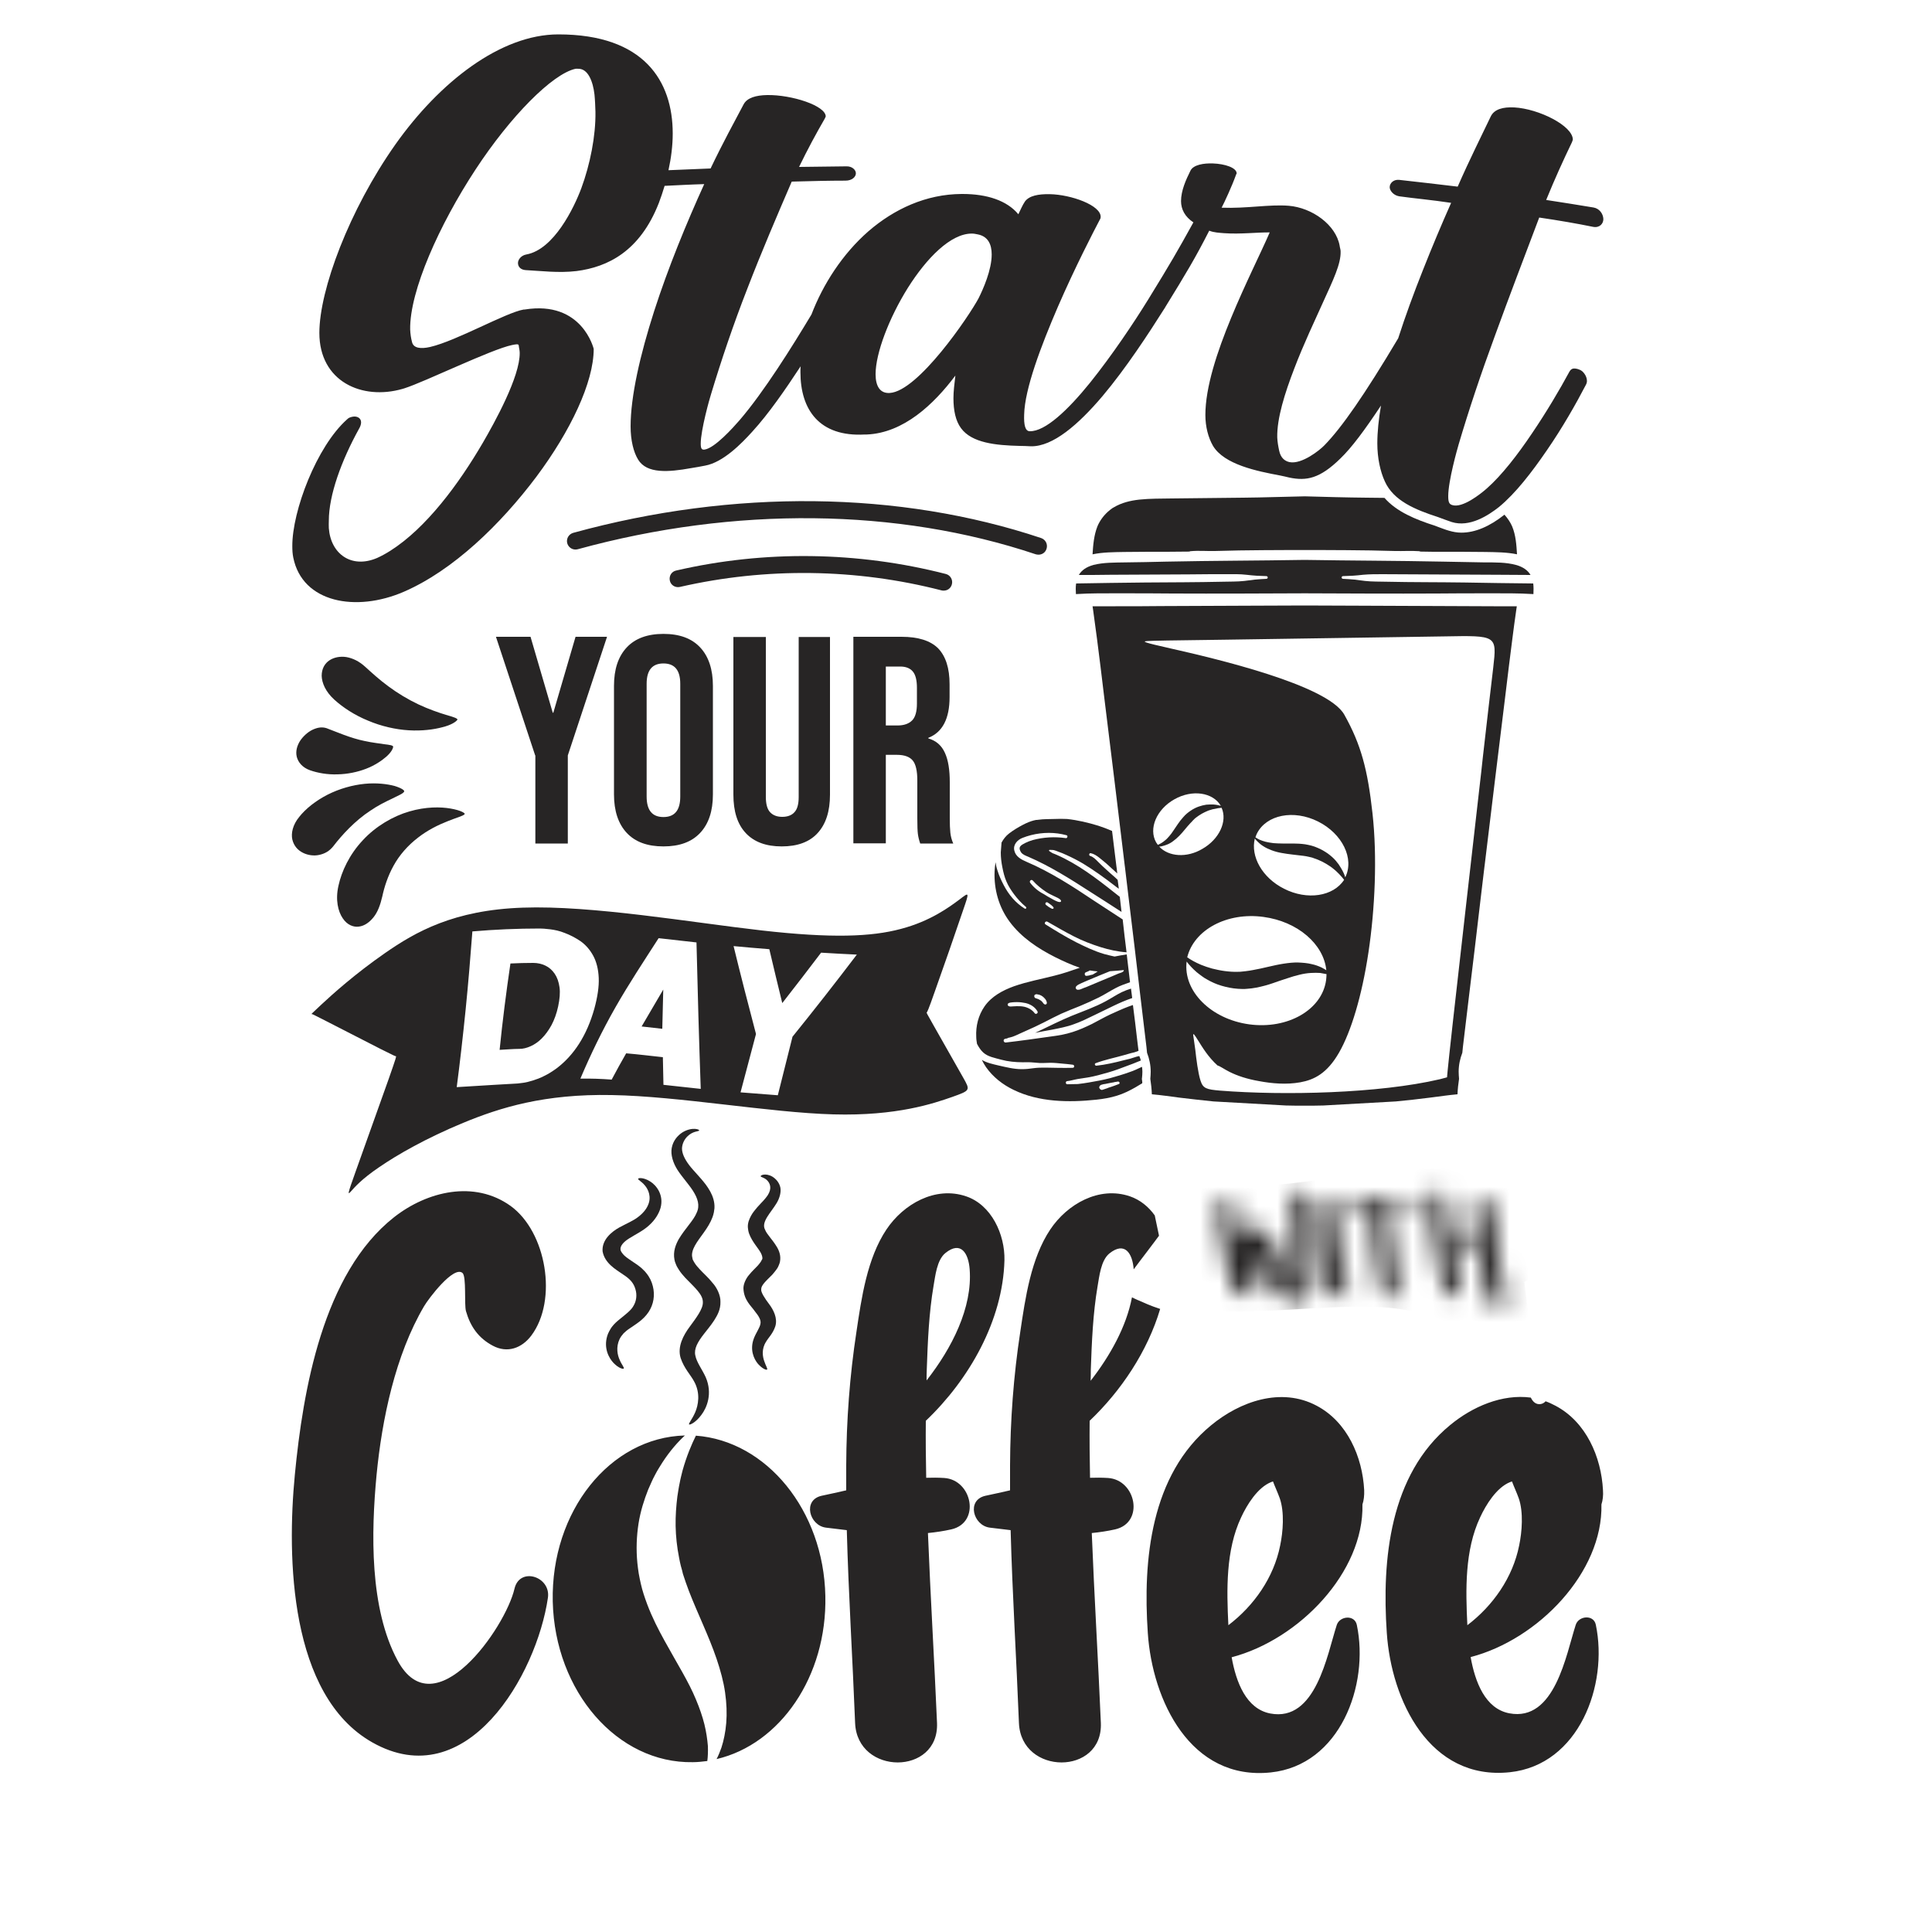
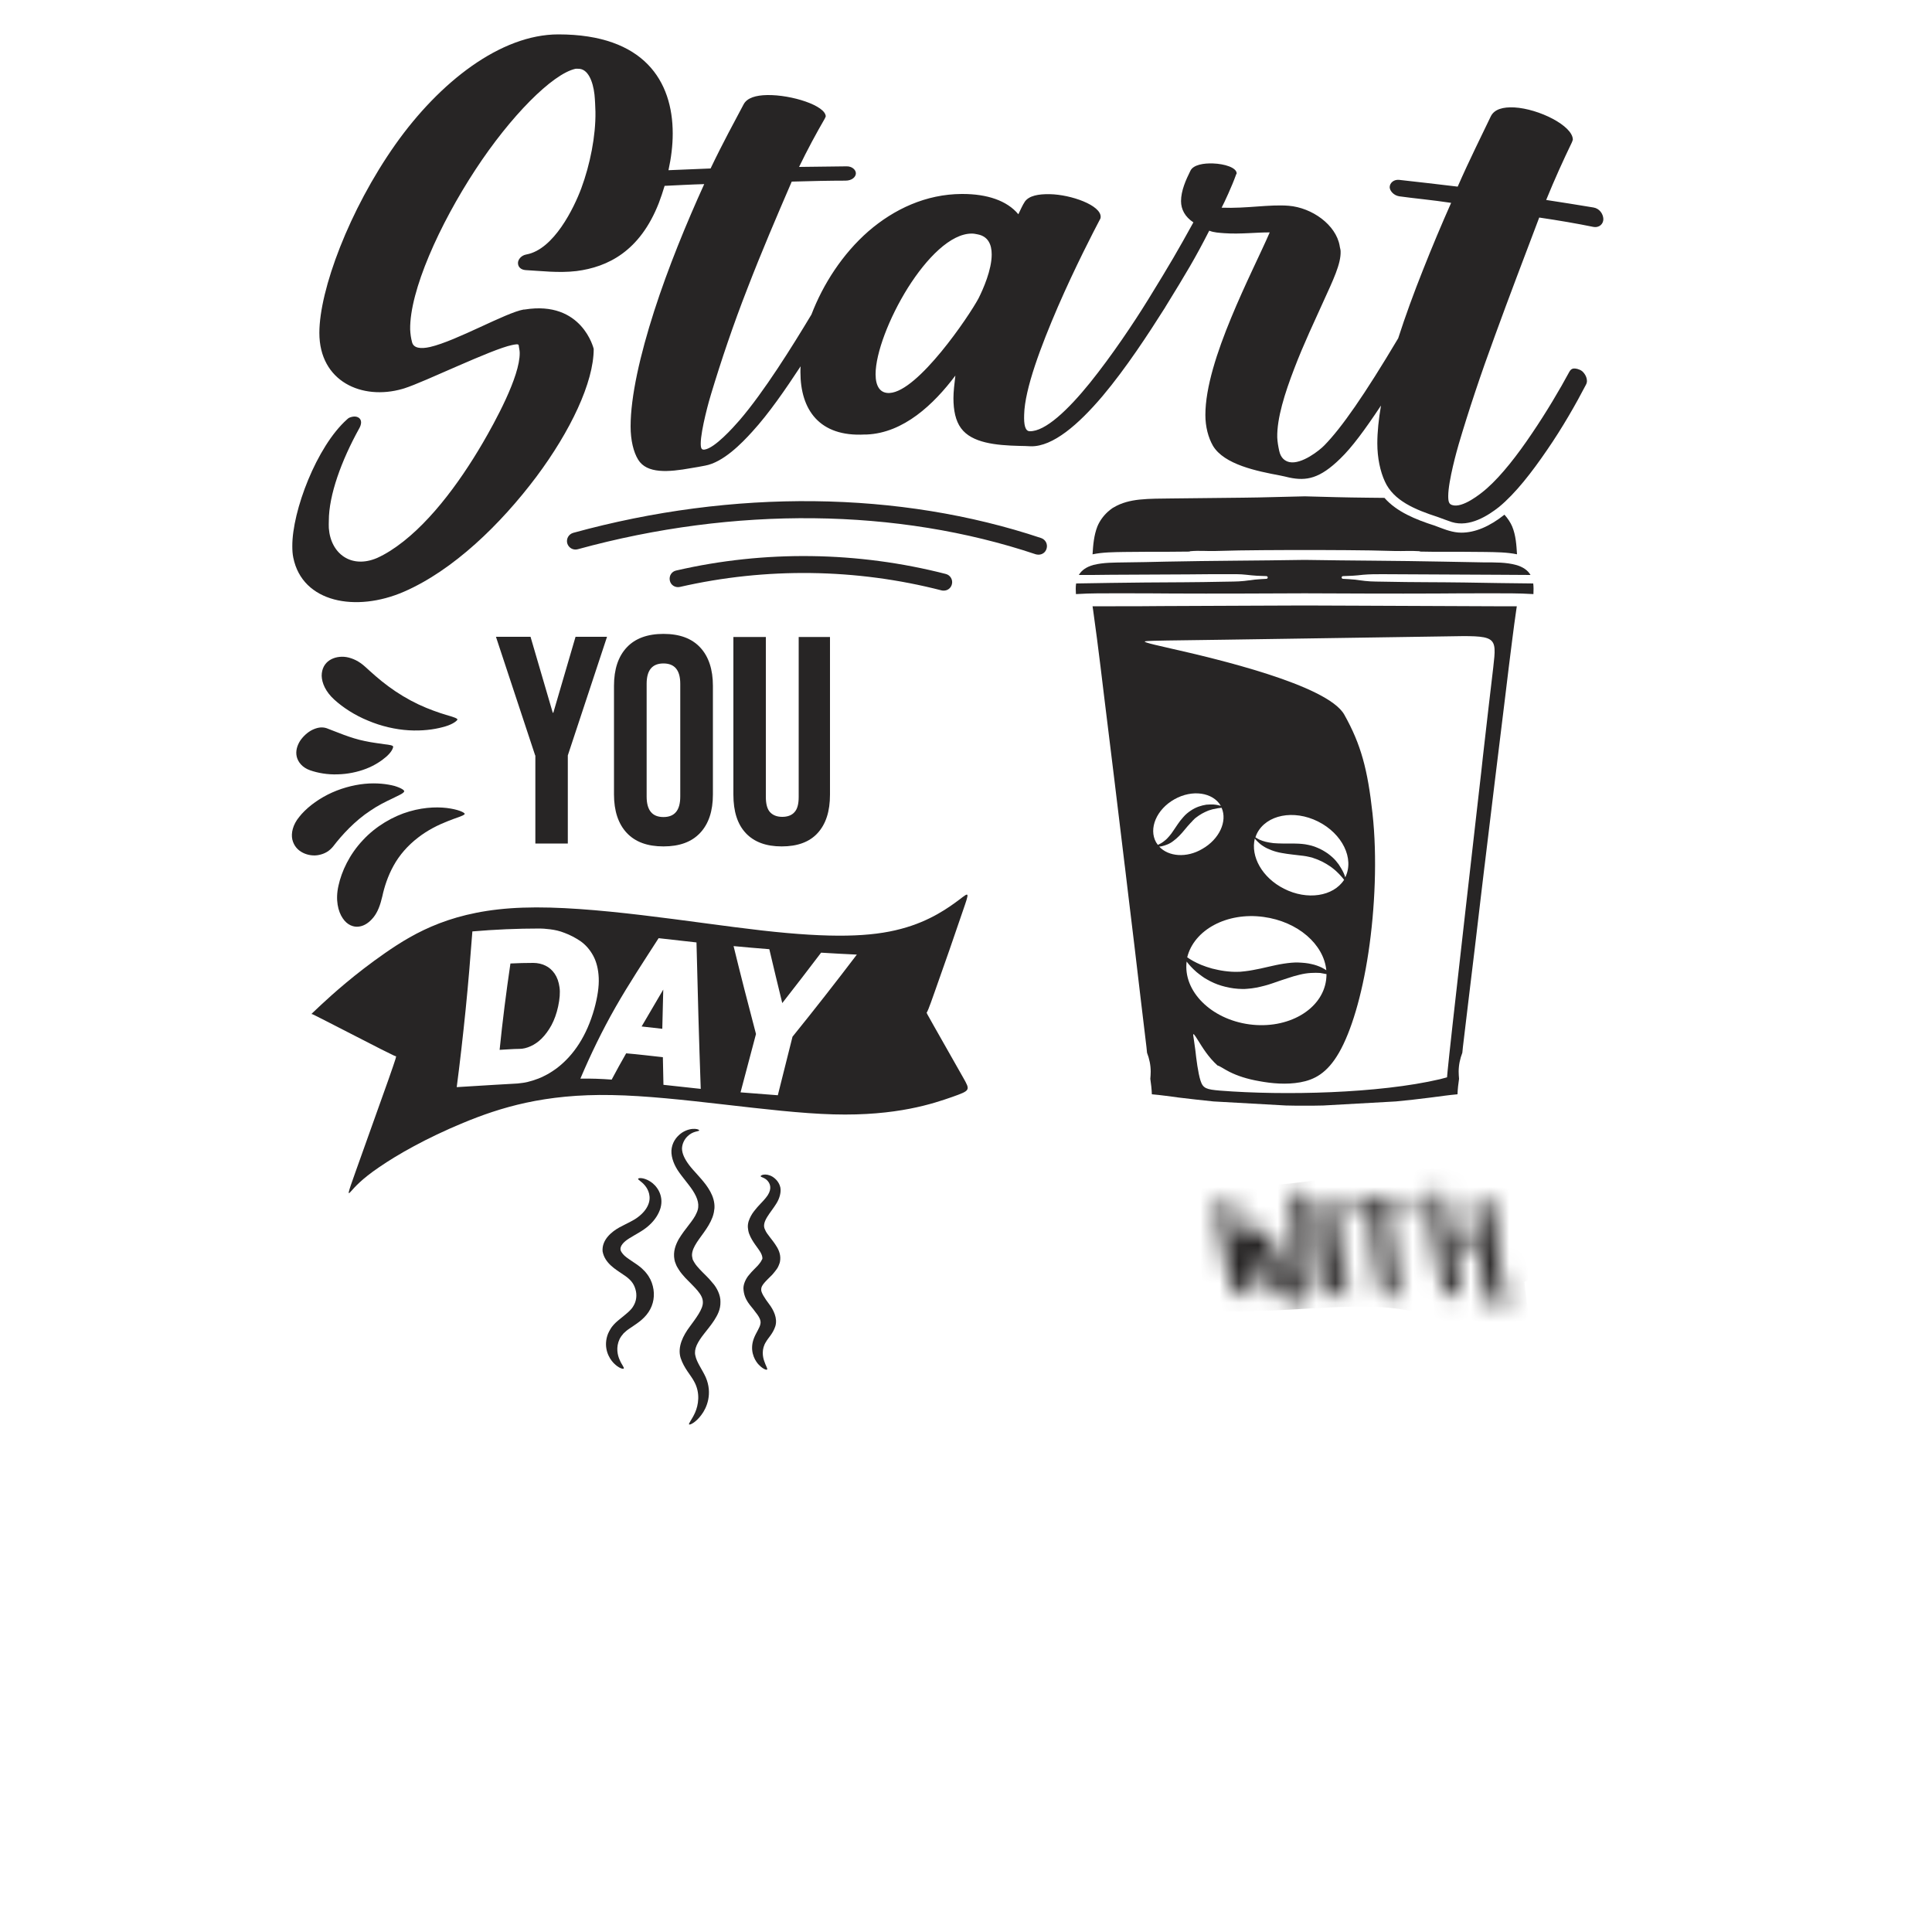
<svg xmlns="http://www.w3.org/2000/svg" version="1.1" id="Capa_1" x="0px" y="0px" viewBox="0 0 100 100" style="enable-background:new 0 0 100 100;" xml:space="preserve">
  <style type="text/css">
	.st0{fill:#272525;}
	.st1{clip-path:url(#SVGID_00000060023604745261251220000002771819913013910974_);}
	.st2{clip-path:url(#SVGID_00000014627290342606568860000015263604960512297610_);}
	.st3{clip-path:url(#SVGID_00000011717291203189628070000001092939851794492288_);}
	.st4{clip-path:url(#SVGID_00000106108698679771741630000000924291120886388409_);}
	.st5{clip-path:url(#SVGID_00000054978244825284478130000014267864431505304734_);}
	.st6{clip-path:url(#SVGID_00000096773174348132154640000002151718728575963790_);}
	.st7{clip-path:url(#SVGID_00000157990719910009073310000009991004565957940378_);}
	.st8{clip-path:url(#SVGID_00000092452932906541571140000005647338939522010547_);}
	.st9{clip-path:url(#SVGID_00000145056653899004657500000000021513421691372981_);}
	.st10{clip-path:url(#SVGID_00000119078696820044114280000012991625845512619449_);}
	.st11{clip-path:url(#SVGID_00000164485404777165002000000002024795079237116083_);}
	.st12{clip-path:url(#SVGID_00000109748842184481078410000008722618474744174761_);}
	.st13{clip-path:url(#SVGID_00000129188062309644458400000010515427527952243604_);}
	.st14{clip-path:url(#SVGID_00000101068581982157081090000007311581572295595185_);}
	.st15{clip-path:url(#SVGID_00000033369793600161309650000003748847029474168982_);}
	.st16{clip-path:url(#SVGID_00000016782320713229923670000007596794518509070239_);}
	.st17{clip-path:url(#SVGID_00000018220583463842540660000004190290760432684439_);}
	.st18{clip-path:url(#SVGID_00000121259908671898199630000004109024596357934227_);}
	.st19{clip-path:url(#SVGID_00000134236526226052828630000017568729112965076149_);}
	.st20{clip-path:url(#SVGID_00000053519580104552939100000012607735159614464906_);}
	.st21{clip-path:url(#SVGID_00000065789027064914503690000017884267328906507679_);}
	.st22{clip-path:url(#SVGID_00000005235361498697973700000017748939418727873946_);}
	.st23{clip-path:url(#SVGID_00000132774730864468839700000009082584387784763536_);}
	.st24{clip-path:url(#SVGID_00000060747389826737805590000011463678483822228156_);}
	.st25{clip-path:url(#SVGID_00000170993948537236486450000006048776978859452583_);}
	.st26{clip-path:url(#SVGID_00000181806641020878670930000000093224788084322179_);}
	.st27{clip-path:url(#SVGID_00000040538601670167250840000001774370649649986952_);}
	.st28{clip-path:url(#SVGID_00000101105141110603718880000017821954689246929281_);}
	.st29{clip-path:url(#SVGID_00000022532924050647279180000016513072464548193157_);}
	.st30{clip-path:url(#SVGID_00000023256690839565316020000011486150358488178354_);}
	.st31{clip-path:url(#SVGID_00000176755974542402400890000018217666512287667862_);}
	.st32{clip-path:url(#SVGID_00000132794104482275099440000016310545105615046068_);}
	.st33{clip-path:url(#SVGID_00000176013617198864383390000009336836472245728651_);}
	.st34{clip-path:url(#SVGID_00000083046948473478725240000014033321419381451164_);}
	.st35{clip-path:url(#SVGID_00000027604440394668700720000010781434699265666230_);}
	.st36{fill-rule:evenodd;clip-rule:evenodd;fill:#272525;}
	.st37{clip-path:url(#SVGID_00000158007304726247855180000010195398951830217911_);}
	.st38{clip-path:url(#SVGID_00000005960193624254715490000010758731898418315938_);}
	.st39{clip-path:url(#SVGID_00000168804619811436566860000016778885151678482612_);}
	.st40{clip-path:url(#SVGID_00000083781993398724055780000017571246734001752508_);}
	.st41{clip-path:url(#SVGID_00000144330182295667156070000001978217586273081499_);}
	.st42{clip-path:url(#SVGID_00000121272831695768012430000003782904624935531198_);}
	.st43{clip-path:url(#SVGID_00000081635252650551647200000007837069916932556956_);}
	.st44{clip-path:url(#SVGID_00000012435664379535720810000009161990752384251545_);}
	.st45{clip-path:url(#SVGID_00000162344788015665410570000004931413738928731799_);}
	.st46{clip-path:url(#SVGID_00000023241707448705077820000016058567444234453671_);}
	.st47{clip-path:url(#SVGID_00000093138208439800588400000016296838184946435201_);}
	.st48{clip-path:url(#SVGID_00000142884160291217508020000007722358214730138807_);}
	.st49{clip-path:url(#SVGID_00000049913339223630444320000001861039653543074991_);}
	.st50{clip-path:url(#SVGID_00000007426416371263240430000015054143816175441840_);}
	.st51{clip-path:url(#SVGID_00000183243677852959495470000014195114371828737412_);}
	.st52{clip-path:url(#SVGID_00000034089343962884004900000002330007480268529079_);}
	.st53{clip-path:url(#SVGID_00000065786225724833604570000013506248735606513048_);}
	.st54{clip-path:url(#SVGID_00000176740712844318379660000017395923149508593796_);}
	.st55{clip-path:url(#SVGID_00000013893195461353130700000006795300202050514560_);}
	.st56{clip-path:url(#SVGID_00000121240199501708293850000017755183651429251764_);}
	.st57{clip-path:url(#SVGID_00000137831006361583904340000011762158206879862178_);}
	.st58{clip-path:url(#SVGID_00000035530321693698372890000000000917924243452811_);}
	.st59{clip-path:url(#SVGID_00000008855160794390226690000011734276523655637167_);}
	.st60{clip-path:url(#SVGID_00000119828469351020166960000003088797240051447433_);}
	.st61{clip-path:url(#SVGID_00000136412719114802855730000008552921367748617350_);}
	.st62{clip-path:url(#SVGID_00000097458735929929496730000005049405423878791305_);}
	.st63{clip-path:url(#SVGID_00000015357212361109000900000009901273457949585821_);}
	.st64{clip-path:url(#SVGID_00000023959690317068201560000007870948148851368888_);}
	.st65{clip-path:url(#SVGID_00000029006670657811114910000011118130983456901262_);}
	.st66{clip-path:url(#SVGID_00000159436918125151576750000013031865299490028953_);}
	.st67{clip-path:url(#SVGID_00000067218155125001149880000011336421287488543921_);}
	.st68{clip-path:url(#SVGID_00000003064260287539839090000014918968673539030958_);}
	.st69{clip-path:url(#SVGID_00000119799577306534680100000008172276760869713570_);}
	.st70{clip-path:url(#SVGID_00000047038683286374015500000016404634123747321740_);}
	.st71{clip-path:url(#SVGID_00000111157633043016803850000004183486782408837045_);}
	.st72{clip-path:url(#SVGID_00000043419149255000215970000015703047001375769766_);}
	.st73{clip-path:url(#SVGID_00000050655926239697892510000002515717518211655069_);}
	.st74{clip-path:url(#SVGID_00000178175737464180963230000011004743536812804764_);}
	.st75{clip-path:url(#SVGID_00000069390281628167404670000014954570477071305617_);}
	.st76{clip-path:url(#SVGID_00000169518654384164303430000008194202085259522176_);}
	.st77{clip-path:url(#SVGID_00000078012031046175802870000017069172266624950204_);}
	.st78{clip-path:url(#SVGID_00000183243157005917301800000009668307496871349648_);}
	.st79{clip-path:url(#SVGID_00000021824226405126428670000003308989537539794875_);}
	.st80{clip-path:url(#SVGID_00000015348354371089893320000008142142788059924666_);}
	.st81{clip-path:url(#SVGID_00000078027265374523890900000016011344861054329756_);}
	.st82{clip-path:url(#SVGID_00000021813349539368915270000017087042966089637562_);}
	.st83{clip-path:url(#SVGID_00000041973859823499719720000003623393621248640425_);}
	.st84{clip-path:url(#SVGID_00000018946277304995797080000004245330453848267404_);}
	.st85{clip-path:url(#SVGID_00000029741457812451462860000002650854512553864321_);}
	.st86{clip-path:url(#SVGID_00000144311113678418429500000002284276749678269581_);}
	.st87{clip-path:url(#SVGID_00000158006972877211384720000010340818848810921103_);}
	.st88{clip-path:url(#SVGID_00000018219201203538729820000017922627944079992990_);}
	.st89{clip-path:url(#SVGID_00000116920869644846832560000000230937046102994079_);}
	.st90{clip-path:url(#SVGID_00000041283253873920094200000010343508374971047047_);}
	.st91{clip-path:url(#SVGID_00000113331350512141123010000000739378715283709059_);}
	.st92{clip-path:url(#SVGID_00000175305175294889335210000012775309923822223263_);}
	.st93{clip-path:url(#SVGID_00000077286128384793485870000009319422493325097128_);}
	.st94{clip-path:url(#SVGID_00000112622397401222372780000008367656407426359464_);}
	.st95{clip-path:url(#SVGID_00000126313502957879105870000004827779482595634610_);}
	.st96{clip-path:url(#SVGID_00000017481247158960901410000011381741395890302638_);}
	.st97{clip-path:url(#SVGID_00000077296713095359865450000010568085206265801125_);}
	.st98{clip-path:url(#SVGID_00000164488166355743544280000000319964818889592972_);}
	.st99{clip-path:url(#SVGID_00000020377719524475183460000004089654392181288357_);}
	.st100{clip-path:url(#SVGID_00000029738006983066494120000017455571714053418667_);}
	.st101{clip-path:url(#SVGID_00000123407794623983064610000010165034897762854066_);}
	.st102{clip-path:url(#SVGID_00000066477930837496015140000011235205720172630959_);}
	.st103{clip-path:url(#SVGID_00000147212223071812750090000002360858336699303814_);}
	.st104{clip-path:url(#SVGID_00000099638667561688111340000013807881119106072991_);}
	.st105{clip-path:url(#SVGID_00000169517856269510963740000006633473871940764350_);}
	.st106{clip-path:url(#SVGID_00000106860669122408404610000010767365581225664181_);}
	.st107{clip-path:url(#SVGID_00000037658032073959198000000005749430079626345905_);}
	.st108{clip-path:url(#SVGID_00000016073829813127000830000003080744572619044518_);}
	.st109{clip-path:url(#SVGID_00000106107321352240702620000002676625715121902228_);}
	.st110{clip-path:url(#SVGID_00000176023876143380374960000012008859042363266722_);}
	.st111{clip-path:url(#SVGID_00000018231320485261889090000000199118878865547931_);}
	.st112{clip-path:url(#SVGID_00000023994525146148822980000000160520253084612285_);}
	.st113{clip-path:url(#SVGID_00000080919438117631352630000017078479624046335141_);}
	.st114{clip-path:url(#SVGID_00000125569235745265728130000003648820750969659054_);}
	.st115{clip-path:url(#SVGID_00000100359911324603337130000006617139152392589981_);}
	.st116{clip-path:url(#SVGID_00000053536738179709146780000007873560117664705461_);}
	.st117{clip-path:url(#SVGID_00000051353653067914491650000001709239217062593408_);}
	.st118{clip-path:url(#SVGID_00000090993157498612460210000016351373380692987537_);}
	.st119{clip-path:url(#SVGID_00000106105817685432308930000001986965557849974706_);}
	.st120{clip-path:url(#SVGID_00000116930390900601296400000015134065179910631073_);}
	.st121{clip-path:url(#SVGID_00000075164074982708127960000017851005873077457826_);}
	.st122{clip-path:url(#SVGID_00000047776580805278228040000005178837800860963500_);}
	.st123{clip-path:url(#SVGID_00000028302016992955063360000016897239699717278388_);}
	.st124{clip-path:url(#SVGID_00000134958565415491275520000002309845234040279968_);}
	.st125{clip-path:url(#SVGID_00000103248742889393645760000014870357733951864994_);}
	.st126{clip-path:url(#SVGID_00000077320633591440127750000014852063911408886176_);}
	.st127{clip-path:url(#SVGID_00000040542508591788537290000007754793445384357289_);}
	.st128{clip-path:url(#SVGID_00000035522847014866684540000016747312680560996777_);}
	.st129{clip-path:url(#SVGID_00000039127723951394733350000010412631317279392948_);}
	.st130{clip-path:url(#SVGID_00000000195850341537760110000001742228466936265347_);}
	.st131{clip-path:url(#SVGID_00000011011547779129840920000002261974387801062299_);}
	.st132{fill:#272525;stroke:#000000;stroke-width:1.798;stroke-miterlimit:10;}
	.st133{fill:#272525;stroke:#000000;stroke-width:7.194;}
	.st134{clip-path:url(#SVGID_00000020386555716321193960000014663292780480317843_);}
	.st135{clip-path:url(#SVGID_00000133489180467472933670000004968056232110070446_);}
	.st136{clip-path:url(#SVGID_00000156567307072275288430000011856636811144155318_);}
	.st137{clip-path:url(#SVGID_00000039841889965941242570000017364592246558760098_);}
	.st138{clip-path:url(#SVGID_00000072256546044730136810000010801033118961060525_);}
	.st139{clip-path:url(#SVGID_00000081637655662696450090000013727171798255339147_);}
	.st140{clip-path:url(#SVGID_00000060021495398593079100000010693462184528727696_);}
	.st141{clip-path:url(#SVGID_00000021821564918213399780000015603728739699134595_);}
	.st142{clip-path:url(#SVGID_00000048485116448881672640000010219758925278140863_);}
	.st143{clip-path:url(#SVGID_00000085947137250415519840000000558830143991766947_);}
	.st144{clip-path:url(#SVGID_00000055681333836931044070000014815876580260256170_);}
	.st145{clip-path:url(#SVGID_00000005946672465905807250000018338597116917509005_);}
	.st146{clip-path:url(#SVGID_00000080171797408897228380000003379979200018715825_);}
	.st147{clip-path:url(#SVGID_00000012437381689064071470000012195228138158134694_);}
	.st148{clip-path:url(#SVGID_00000067226213670777145360000017081523541752152217_);}
	.st149{clip-path:url(#SVGID_00000013909182700396951960000003098037629736156329_);}
	.st150{clip-path:url(#SVGID_00000116230994216170209900000014257783481873909177_);}
	.st151{clip-path:url(#SVGID_00000079451328157779295700000013792587820440065676_);}
	.st152{clip-path:url(#SVGID_00000024699658944788515860000010095705781092834220_);}
	.st153{clip-path:url(#SVGID_00000118361032780775300340000004150412941509287603_);}
	.st154{clip-path:url(#SVGID_00000168832408512498498700000016672280672763866001_);}
	.st155{clip-path:url(#SVGID_00000113353731891521619160000006558160799292551324_);}
	.st156{clip-path:url(#SVGID_00000167376218734520946990000017858932457542823349_);}
	.st157{clip-path:url(#SVGID_00000027601339061281476650000005979161131855472772_);}
	.st158{clip-path:url(#SVGID_00000125604445898434037330000012072899439743195312_);}
	.st159{clip-path:url(#SVGID_00000098914213667991214210000012266178285534263723_);}
	.st160{clip-path:url(#SVGID_00000144328450856986626560000005064098190607349389_);}
	.st161{clip-path:url(#SVGID_00000117665721926223041630000015744228095778473357_);}
	.st162{clip-path:url(#SVGID_00000152226755830680043910000015452284693465027492_);}
	.st163{clip-path:url(#SVGID_00000145038424514898713900000009859903057540043930_);}
	.st164{clip-path:url(#SVGID_00000054973506976677751240000004615969665363750829_);}
	.st165{clip-path:url(#SVGID_00000015327610816692765160000013039423510292557756_);}
	.st166{clip-path:url(#SVGID_00000000903801187307320780000014410622195019533961_);}
	.st167{clip-path:url(#SVGID_00000049181040553644165460000016334274361363071138_);}
	.st168{clip-path:url(#SVGID_00000146467076424463529920000003663850145757555596_);}
	.st169{clip-path:url(#SVGID_00000057135809042317306540000007254309155313595777_);}
	.st170{clip-path:url(#SVGID_00000127740419380976006750000002164481420457334916_);}
	.st171{clip-path:url(#SVGID_00000178910433736245810850000005938800224115914686_);}
	.st172{clip-path:url(#SVGID_00000008855060534439199570000009506493507743341497_);}
	.st173{clip-path:url(#SVGID_00000007411293091900406330000003741544425423829152_);}
	.st174{clip-path:url(#SVGID_00000070087481348602408380000013990362523412597937_);}
	.st175{clip-path:url(#SVGID_00000074432323603838106430000011517469346581662386_);}
	.st176{clip-path:url(#SVGID_00000151539094253640109860000009066328465508425857_);}
	.st177{clip-path:url(#SVGID_00000183953513274366855630000001619463752859353499_);}
	.st178{clip-path:url(#SVGID_00000118396021352915379670000016102276736861140648_);}
	.st179{clip-path:url(#SVGID_00000138561577516288527090000010207200570029955973_);}
	.st180{clip-path:url(#SVGID_00000024683573092252646770000009889413818034868906_);}
	.st181{clip-path:url(#SVGID_00000100366459627376177130000018266414908548061374_);}
	.st182{clip-path:url(#SVGID_00000016069181931137037810000001884816533630434198_);}
	.st183{clip-path:url(#SVGID_00000131367999092682938370000014746184257020579978_);}
	.st184{clip-path:url(#SVGID_00000042711096504824893100000010252244948871240623_);}
	.st185{clip-path:url(#SVGID_00000085219932770364413360000014262633856381615799_);}
	.st186{clip-path:url(#SVGID_00000075160659235410113580000002107143636579776385_);}
	.st187{clip-path:url(#SVGID_00000008146083504174276640000012540021534324403645_);}
	.st188{clip-path:url(#SVGID_00000005224452058739938550000018160398786111957168_);}
	.st189{clip-path:url(#SVGID_00000111892358096178944350000010345977603838896828_);}
	.st190{clip-path:url(#SVGID_00000023959861695625031940000002980638245978877887_);}
	.st191{clip-path:url(#SVGID_00000018223983458104024670000012407417150000241300_);}
	.st192{clip-path:url(#SVGID_00000034793738064635131740000015146263770562985869_);}
	.st193{clip-path:url(#SVGID_00000009560251462847151510000005090591346852449442_);}
	.st194{clip-path:url(#SVGID_00000158027378631548877940000012207966219265946297_);}
	.st195{clip-path:url(#SVGID_00000174586553644862059130000004842441161423391648_);}
	.st196{clip-path:url(#SVGID_00000133494421785114929210000015468371708248955527_);}
	.st197{clip-path:url(#SVGID_00000094606739098983014140000010233654047807391635_);}
	.st198{clip-path:url(#SVGID_00000146497152742317743470000003984285317121684623_);}
	.st199{clip-path:url(#SVGID_00000007422673352519660160000004791184700356974259_);}
	.st200{clip-path:url(#SVGID_00000179625666236923050940000013584058329075508391_);}
	.st201{clip-path:url(#SVGID_00000150100964290890142040000017611746013250357916_);}
	.st202{clip-path:url(#SVGID_00000145053172859196949510000008575542365849094788_);}
	.st203{clip-path:url(#SVGID_00000149373974408052855490000004928333767086969496_);}
	.st204{clip-path:url(#SVGID_00000035495523675126078700000016428557355552155297_);}
	.st205{clip-path:url(#SVGID_00000047048069316142773630000015280628626906012046_);}
	.st206{clip-path:url(#SVGID_00000005267348735455969920000008930315354939973782_);}
	.st207{clip-path:url(#SVGID_00000116227091402977652410000001836795572689867401_);}
	.st208{clip-path:url(#SVGID_00000090976007443921721720000016221607276284267659_);}
	.st209{fill:#231F20;}
	.st210{fill:#FFFFFF;}
	.st211{fill-rule:evenodd;clip-rule:evenodd;fill:#231F20;}
	.st212{fill:#EED8C1;}
	.st213{fill:#FEFAE9;}
	.st214{filter:url(#Adobe_OpacityMaskFilter);}
	.st215{mask:url(#SVGID_00000178173934464196078900000007487723558444481194_);}
	.st216{filter:url(#Adobe_OpacityMaskFilter_00000033341220288856357170000006615370626803770797_);}
	.st217{mask:url(#SVGID_00000132084473173059820120000014649814579001295513_);fill:#272525;}
	.st218{filter:url(#Adobe_OpacityMaskFilter_00000085220408233132244100000012873228150451383434_);}
	.st219{mask:url(#SVGID_00000085944551779768262380000008086092760393119408_);fill-rule:evenodd;clip-rule:evenodd;fill:#272525;}
	.st220{filter:url(#Adobe_OpacityMaskFilter_00000111884715901712385210000007829008947298208129_);}
	.st221{mask:url(#SVGID_00000011742455024022301530000003087437993731826082_);}
	.st222{filter:url(#Adobe_OpacityMaskFilter_00000111190233210238998320000001914441878981671063_);}
	.st223{mask:url(#SVGID_00000183940575339124517980000017258222348866891709_);}
</style>
  <g>
    <g>
      <path class="st0" d="M34.28,53.25l0.05-2.03c-0.37,0.64-0.75,1.27-1.12,1.91L34.28,53.25z" />
      <path class="st0" d="M28.71,50.4c-0.13-0.19-0.29-0.33-0.48-0.42c-0.19-0.09-0.4-0.14-0.63-0.14c-0.39,0-0.79,0.01-1.18,0.03    c-0.22,1.49-0.41,2.98-0.56,4.47c0.17-0.01,0.34-0.02,0.51-0.03c0.17-0.01,0.34-0.02,0.51-0.02c0.2,0,0.39-0.05,0.59-0.14    c0.2-0.09,0.39-0.22,0.57-0.4c0.18-0.18,0.35-0.41,0.5-0.68c0.15-0.28,0.27-0.61,0.35-0.98c0.08-0.38,0.11-0.71,0.07-0.99    C28.92,50.82,28.84,50.59,28.71,50.4z" />
      <path class="st0" d="M49.85,55.77c-0.38-0.67-1.14-2.01-1.52-2.68c-0.38-0.67-0.38-0.67-0.36-0.69c0.02-0.02,0.06-0.06,0.43-1.12    c0.38-1.06,1.1-3.13,1.44-4.14c0.35-1.01,0.33-0.97-0.18-0.58c-0.51,0.38-1.5,1.12-3.03,1.52c-1.53,0.41-3.58,0.49-7.2,0.08    c-3.62-0.41-8.79-1.31-12.37-1.18c-3.58,0.12-5.56,1.26-7.13,2.35c-1.57,1.09-2.73,2.14-3.3,2.67c-0.56,0.52-0.53,0.5-0.5,0.49    c0.03-0.01,0.04,0,0.75,0.36c0.71,0.36,2.11,1.08,2.83,1.45c0.72,0.36,0.75,0.37,0.78,0.37c0.03,0,0.04,0-0.38,1.2    c-0.42,1.2-1.29,3.59-1.71,4.79c-0.43,1.2-0.41,1.2-0.23,1c0.18-0.2,0.53-0.62,1.46-1.25c0.93-0.64,2.43-1.5,4.34-2.29    c1.91-0.79,4.21-1.51,7.7-1.44c3.49,0.06,8.17,0.91,11.47,1c3.29,0.09,5.19-0.57,6.14-0.9C50.23,56.44,50.23,56.44,49.85,55.77z     M28.82,55.29c-0.22,0.16-0.44,0.3-0.65,0.4c-0.21,0.11-0.41,0.18-0.6,0.24c-0.19,0.06-0.36,0.1-0.52,0.12    c-0.2,0.03-0.35,0.04-0.4,0.04c-0.34,0.02-1.46,0.08-3.01,0.18c0.17-1.3,0.32-2.63,0.46-4c0.14-1.39,0.25-2.74,0.35-4.06    c1.16-0.1,2.32-0.15,3.49-0.15c0.11,0,0.29,0.01,0.53,0.04c0.24,0.03,0.49,0.08,0.76,0.19c0.27,0.1,0.54,0.24,0.81,0.42    c0.27,0.19,0.49,0.44,0.66,0.75c0.17,0.31,0.27,0.7,0.29,1.15c0.02,0.45-0.06,0.99-0.23,1.61C30.37,53.6,29.71,54.61,28.82,55.29z     M34.34,56.15l-0.03-1.43c-0.65-0.07-1.29-0.15-1.9-0.2c-0.26,0.45-0.51,0.91-0.75,1.36c-0.54-0.04-1.07-0.06-1.62-0.05    c0.53-1.25,1.13-2.49,1.82-3.7c0.69-1.21,1.47-2.39,2.23-3.57l1.96,0.22c0.06,2.53,0.13,5.05,0.22,7.58    C35.63,56.29,34.98,56.22,34.34,56.15z M41.02,53.66l-0.76,3.03c-0.64-0.05-1.29-0.1-1.93-0.15l0.8-3.02    c-0.4-1.52-0.79-3.03-1.16-4.55c0.62,0.06,1.23,0.11,1.85,0.16c0.22,0.93,0.44,1.86,0.67,2.79c0.68-0.87,1.35-1.74,2.01-2.61    c0.62,0.04,1.24,0.07,1.85,0.1C43.27,50.83,42.16,52.25,41.02,53.66z" />
    </g>
    <g>
      <path class="st36" d="M77.32,31.38c-0.79,0-1.58-0.01-2.38-0.01c-1.59-0.01-3.18-0.01-4.77-0.02c-0.88,0-1.76-0.01-2.64-0.01    c-0.88,0-1.76,0.01-2.64,0.01c-1.59,0.01-3.18,0.01-4.77,0.02c-0.79,0.01-1.59,0.01-2.38,0.01c-0.4,0-0.79,0-1.19,0    c0.01,0.07,0.02,0.13,0.03,0.2c0.07,0.49,0.13,0.99,0.2,1.48c0.13,0.97,0.24,1.94,0.36,2.91c0.37,2.95,0.72,5.9,1.08,8.86    c0,0,0-0.01,0-0.01c0.06,0.53,0.13,1.06,0.19,1.59c0.21,1.73,0.42,3.46,0.62,5.19c0.1,0.86,0.21,1.73,0.31,2.59l0.03,0.3    c0.12,0.31,0.19,0.64,0.19,0.98c0,0.13-0.01,0.25-0.02,0.37c0.04,0.27,0.07,0.53,0.08,0.8c0.47,0.04,0.94,0.11,1.4,0.17    c0.59,0.07,1.19,0.14,1.79,0.2c1.25,0.07,2.5,0.14,3.75,0.21c0.32,0.01,0.65,0.01,0.97,0.01c0.32,0,0.65,0,0.97-0.01    c1.25-0.07,2.5-0.14,3.75-0.21c0.6-0.06,1.19-0.12,1.79-0.2c0.47-0.06,0.94-0.13,1.4-0.17c0.01-0.27,0.04-0.54,0.08-0.8    c-0.01-0.12-0.02-0.25-0.02-0.37c0-0.34,0.07-0.67,0.19-0.98l0.03-0.3c0.1-0.86,0.21-1.73,0.31-2.59    c0.21-1.73,0.42-3.46,0.62-5.19c0.06-0.53,0.13-1.06,0.19-1.59c0,0,0,0.01,0,0.01c0.36-2.95,0.71-5.9,1.08-8.86    c0.12-0.97,0.23-1.94,0.36-2.91c0.06-0.49,0.13-0.99,0.2-1.48c0.01-0.07,0.02-0.13,0.03-0.2C78.11,31.38,77.72,31.38,77.32,31.38z     M59.84,43.6c-0.4-0.71,0.02-1.71,0.95-2.23c0.92-0.52,1.99-0.36,2.4,0.34c-0.1-0.03-0.24-0.06-0.39-0.07c-0.05,0-0.11,0-0.17,0    c-0.06,0-0.12,0.01-0.19,0.01c-0.13,0.02-0.26,0.05-0.4,0.1c-0.14,0.05-0.28,0.12-0.41,0.21c-0.03,0.02-0.07,0.05-0.1,0.07    c-0.03,0.03-0.07,0.05-0.1,0.08c-0.06,0.05-0.12,0.11-0.18,0.18c-0.11,0.12-0.21,0.25-0.29,0.37c-0.08,0.12-0.16,0.24-0.23,0.34    c-0.07,0.11-0.14,0.2-0.21,0.28c-0.07,0.08-0.14,0.16-0.22,0.22c-0.07,0.06-0.14,0.11-0.21,0.15c-0.06,0.03-0.11,0.06-0.16,0.08    C59.9,43.69,59.87,43.65,59.84,43.6z M65.06,43.14c0.49-0.97,1.9-1.25,3.16-0.62c1.26,0.63,1.89,1.92,1.41,2.89    c-0.04-0.14-0.11-0.3-0.22-0.48c-0.04-0.06-0.08-0.13-0.12-0.19c-0.05-0.06-0.1-0.13-0.15-0.19c-0.11-0.13-0.25-0.25-0.41-0.37    c-0.16-0.11-0.34-0.22-0.54-0.3c-0.05-0.02-0.1-0.04-0.15-0.06c-0.05-0.02-0.11-0.03-0.16-0.05c-0.11-0.03-0.22-0.05-0.33-0.07    c-0.22-0.03-0.43-0.04-0.62-0.04c-0.2,0-0.38,0-0.55,0c-0.17,0-0.33-0.01-0.47-0.02c-0.15-0.02-0.28-0.04-0.4-0.07    c-0.12-0.03-0.23-0.07-0.32-0.11c-0.08-0.04-0.15-0.08-0.21-0.12C65,43.27,65.03,43.21,65.06,43.14z M64.95,43.4    c0.03,0.05,0.08,0.1,0.13,0.15c0.08,0.08,0.18,0.17,0.31,0.25c0.12,0.08,0.27,0.15,0.43,0.21c0.16,0.06,0.34,0.11,0.52,0.14    c0.37,0.07,0.76,0.1,1.14,0.15c0.09,0.01,0.18,0.03,0.27,0.05c0.04,0.01,0.08,0.02,0.13,0.03c0.04,0.01,0.08,0.02,0.12,0.04    c0.16,0.05,0.32,0.12,0.46,0.19c0.14,0.07,0.28,0.16,0.4,0.24c0.06,0.04,0.12,0.09,0.17,0.13c0.06,0.04,0.1,0.09,0.15,0.13    c0.17,0.16,0.3,0.31,0.39,0.43c-0.56,0.86-1.91,1.07-3.11,0.46C65.33,45.43,64.72,44.33,64.95,43.4z M60,43.82    c0.04,0,0.09-0.01,0.14-0.02c0.09-0.02,0.18-0.05,0.28-0.09c0.1-0.04,0.21-0.1,0.31-0.18c0.1-0.07,0.21-0.17,0.31-0.27    c0.2-0.2,0.37-0.44,0.57-0.65c0.05-0.05,0.1-0.1,0.14-0.15c0.02-0.02,0.05-0.04,0.07-0.07c0.02-0.02,0.05-0.04,0.07-0.06    c0.1-0.08,0.21-0.15,0.31-0.21c0.11-0.06,0.21-0.11,0.31-0.15c0.05-0.02,0.1-0.04,0.15-0.05c0.05-0.02,0.1-0.03,0.14-0.04    c0.17-0.04,0.32-0.06,0.43-0.07c0.31,0.7-0.12,1.63-1,2.13C61.42,44.42,60.48,44.34,60,43.82z M65.4,47.46    c1.78,0.24,3.12,1.42,3.25,2.76c-0.07-0.05-0.15-0.09-0.24-0.14c-0.15-0.07-0.33-0.14-0.53-0.18c-0.2-0.05-0.43-0.07-0.67-0.08    c-0.24-0.01-0.51,0.02-0.77,0.06c-0.53,0.08-1.06,0.24-1.59,0.33c-0.13,0.02-0.26,0.05-0.39,0.06c-0.06,0.01-0.12,0.01-0.19,0.02    c-0.06,0.01-0.12,0.01-0.18,0.01c-0.24,0.01-0.48-0.01-0.71-0.04c-0.23-0.03-0.44-0.08-0.65-0.13c-0.1-0.03-0.2-0.06-0.29-0.09    c-0.09-0.03-0.18-0.07-0.27-0.1c-0.31-0.13-0.55-0.27-0.72-0.39C61.8,48.13,63.5,47.2,65.4,47.46z M61.42,49.77    c0.12,0.16,0.29,0.35,0.52,0.55c0.08,0.06,0.16,0.13,0.26,0.2c0.09,0.07,0.19,0.13,0.3,0.19c0.21,0.12,0.45,0.23,0.72,0.31    c0.27,0.08,0.56,0.14,0.86,0.16c0.08,0,0.15,0.01,0.23,0.01c0.08,0,0.16,0,0.24-0.01c0.16-0.01,0.31-0.03,0.47-0.06    c0.31-0.06,0.6-0.14,0.86-0.23c0.26-0.09,0.51-0.18,0.74-0.25c0.23-0.08,0.44-0.14,0.65-0.19c0.2-0.05,0.4-0.08,0.58-0.09    c0.18-0.01,0.34-0.01,0.48,0c0.13,0.02,0.24,0.04,0.33,0.06c0,0.1-0.01,0.2-0.02,0.3c-0.2,1.54-1.98,2.57-3.98,2.3    C62.68,52.75,61.23,51.3,61.42,49.77z M77.29,34.55c-0.13,1.11-0.35,2.96-0.53,4.57c-0.05,0.52-0.13,1.15-0.22,1.96    c-0.36,3.17-1.02,8.94-1.34,11.82c-0.32,2.88-0.3,2.86-0.3,2.86s-0.02,0.01-0.37,0.1c-3.16,0.74-8.07,0.85-11.38,0.59    c-0.7-0.06-0.88-0.11-1.01-0.51c-0.13-0.4-0.22-1.13-0.27-1.59c-0.06-0.47-0.1-0.67-0.11-0.77c0-0.1,0.03-0.09,0.27,0.3    c0.19,0.3,0.5,0.83,0.99,1.27c0.11,0.02,0.34,0.19,0.62,0.33c0.4,0.2,0.9,0.37,1.54,0.48c0.64,0.12,1.4,0.19,2.12,0.06    c0.72-0.13,1.39-0.46,2.01-1.54c0.62-1.08,1.18-2.92,1.52-5.18c0.34-2.26,0.46-4.95,0.21-7.2c-0.25-2.26-0.59-3.56-1.46-5.11    c-0.87-1.55-6.75-2.92-8.96-3.42c-1.42-0.32-1.54-0.37-1.22-0.39c0.33-0.02,1-0.03,4.07-0.07c3.07-0.05,8.54-0.13,11.28-0.17    C77.48,32.89,77.48,32.88,77.29,34.55z" />
      <path class="st36" d="M79.36,30.2c-1.19-0.01-2.38-0.03-3.57-0.05c-1.34-0.02-2.69-0.01-4.03-0.04c-0.37-0.01-0.74,0-1.1-0.04    c-0.19-0.02-0.38-0.05-0.56-0.07c-0.19-0.02-0.39-0.03-0.59-0.04c-0.09-0.01-0.09-0.13,0-0.14c0.16-0.01,0.33-0.01,0.5-0.02    c0.18-0.01,0.36-0.03,0.54-0.05c0.33-0.03,0.66-0.03,0.99-0.03c0.67,0,1.33,0.01,2,0.01c1.34,0.01,2.69,0.01,4.03,0.02    c0.55,0,1.1,0.01,1.65,0.01c-0.14-0.24-0.39-0.42-0.76-0.52c-0.51-0.14-1.07-0.13-1.61-0.13c-0.71-0.01-1.42-0.03-2.14-0.04    c-2.39-0.05-4.79-0.05-7.18-0.09c-2.39,0.04-4.79,0.04-7.18,0.09c-0.71,0.02-1.42,0.03-2.14,0.04c-0.54,0.01-1.09,0-1.61,0.13    c-0.37,0.1-0.62,0.28-0.76,0.52c0.55,0,1.1,0,1.65-0.01c1.34-0.01,2.69-0.01,4.03-0.02c0.67-0.01,1.34-0.01,2-0.01    c0.33,0,0.66-0.01,0.99,0.03c0.18,0.02,0.36,0.04,0.54,0.05c0.17,0.01,0.33,0.01,0.5,0.02c0.09,0.01,0.09,0.13,0,0.14    c-0.2,0.01-0.39,0.02-0.59,0.04c-0.19,0.02-0.38,0.05-0.56,0.07c-0.37,0.04-0.74,0.03-1.1,0.04c-1.34,0.03-2.69,0.03-4.03,0.04    c-1.19,0.01-2.38,0.03-3.57,0.05c-0.03,0.18-0.02,0.37-0.01,0.55c0.78-0.05,1.56-0.04,2.34-0.04c0.89,0,1.78,0,2.67,0.01    c2.27,0.01,4.55,0,6.83-0.01c2.28,0.01,4.55,0.02,6.83,0.01c0.89-0.01,1.78-0.01,2.67-0.01c0.78,0,1.56-0.01,2.34,0.04    C79.38,30.56,79.38,30.37,79.36,30.2z" />
      <path class="st36" d="M78.52,28.69C78.52,28.69,78.52,28.69,78.52,28.69c-0.53-0.11-1.09-0.11-1.63-0.12    c-0.73-0.01-1.47-0.01-2.2-0.01c-0.39,0-0.78,0-1.17-0.01c-0.02-0.01-0.04-0.01-0.06-0.02c-0.42-0.03-0.84,0-1.26-0.01    c-0.42-0.01-0.84-0.02-1.26-0.03c-0.82-0.01-1.63-0.02-2.45-0.02c-0.32,0-0.64,0-0.95,0c-0.32,0-0.64,0-0.95,0    c-0.82,0-1.63,0.01-2.45,0.02c-0.42,0.01-0.84,0.02-1.26,0.03c-0.42,0.01-0.84-0.03-1.26,0.01c-0.02,0-0.04,0.01-0.06,0.02    c-0.39,0-0.78,0.01-1.17,0.01c-0.73,0-1.47,0-2.2,0.01c-0.54,0.01-1.11,0.01-1.63,0.12c0,0,0,0,0,0c0,0,0,0-0.01,0    c0.03-0.48,0.07-0.98,0.25-1.44c0.11-0.27,0.3-0.54,0.53-0.75c0.08-0.07,0.16-0.14,0.25-0.2c0.02-0.01,0.05-0.03,0.07-0.04    c0.4-0.24,0.86-0.35,1.32-0.4c0.56-0.06,1.12-0.05,1.68-0.06c1.23-0.01,2.46-0.03,3.69-0.04c1.07-0.01,2.13-0.05,3.2-0.07    c1.07,0.03,2.13,0.06,3.2,0.07c0.31,0,0.62,0.01,0.92,0.01c0.63,0.72,1.61,1.12,2.61,1.44c0.07,0.03,0.14,0.05,0.21,0.08    c0.17,0.06,0.34,0.13,0.52,0.18c0.21,0.06,0.42,0.1,0.64,0.1c0.7,0,1.45-0.31,2.23-0.93c0.17,0.19,0.31,0.4,0.4,0.61    C78.46,27.71,78.49,28.21,78.52,28.69C78.52,28.69,78.52,28.69,78.52,28.69z" />
    </g>
    <g>
-       <path class="st0" d="M57.24,51.82c-0.57,0.31-1.18,0.52-1.77,0.76c-0.58,0.24-1.14,0.52-1.7,0.79c-0.06,0.03-0.13,0.06-0.19,0.09    c0.28-0.06,0.57-0.11,0.85-0.16c0.39-0.08,0.79-0.15,1.16-0.29c0.37-0.13,0.71-0.3,1.06-0.47c0.33-0.16,0.66-0.32,0.99-0.48    c0.31-0.15,0.63-0.29,0.96-0.4c0-0.01,0-0.02,0-0.02c-0.01-0.1-0.03-0.26-0.06-0.47c-0.16,0.05-0.32,0.11-0.47,0.18    C57.78,51.49,57.52,51.67,57.24,51.82z M53.78,51.72C53.78,51.72,53.78,51.72,53.78,51.72C53.78,51.72,53.78,51.72,53.78,51.72    C53.78,51.72,53.78,51.72,53.78,51.72z M59.11,55.9c-0.01-0.04-0.01-0.08,0-0.11c0.01-0.1,0.02-0.21,0.02-0.32    c0-0.08-0.01-0.17-0.02-0.25c-0.03,0.01-0.06,0.03-0.09,0.04c-0.17,0.08-0.34,0.16-0.52,0.22c-0.35,0.13-0.71,0.23-1.06,0.33    c-0.36,0.09-0.72,0.16-1.09,0.22c-0.19,0.03-0.37,0.06-0.56,0.08c-0.18,0.01-0.37,0-0.55,0.01c-0.09,0-0.1-0.15-0.01-0.16    c0.19-0.02,0.37-0.08,0.55-0.11c0.17-0.03,0.35-0.05,0.52-0.08c0.36-0.06,0.71-0.16,1.06-0.26c0.35-0.1,0.69-0.23,1.03-0.36    c0.16-0.06,0.33-0.12,0.49-0.19c0.06-0.02,0.12-0.05,0.17-0.07c-0.02-0.08-0.05-0.16-0.08-0.23c-0.04,0.01-0.09,0.02-0.13,0.03    c-0.12,0.03-0.23,0.08-0.35,0.11c-0.11,0.03-0.22,0.05-0.33,0.08c-0.46,0.12-0.94,0.23-1.41,0.28c-0.07,0.01-0.12-0.1-0.04-0.13    c0.48-0.18,0.99-0.28,1.48-0.42c0.12-0.03,0.23-0.07,0.35-0.1c0.11-0.02,0.21-0.05,0.32-0.09c0.02-0.01,0.05-0.02,0.07-0.03    l-0.02-0.16l-0.05-0.41c-0.07-0.6-0.14-1.2-0.22-1.8c-0.08,0.03-0.15,0.05-0.23,0.08c-0.32,0.12-0.64,0.27-0.95,0.41    c-0.32,0.15-0.63,0.33-0.94,0.49c-0.33,0.16-0.66,0.31-1.01,0.42c-0.37,0.12-0.74,0.18-1.12,0.23c-0.78,0.11-1.55,0.22-2.33,0.31    c-0.12,0.01-0.16-0.16-0.04-0.19c0.04-0.01,0.08-0.02,0.11-0.02c0.01-0.01,0.02-0.01,0.03-0.02c0.03-0.02,0.08-0.02,0.11-0.03    c0.09-0.02,0.18-0.05,0.27-0.09c0.17-0.07,0.34-0.16,0.51-0.23c0.34-0.15,0.67-0.3,1-0.47c0.29-0.15,0.58-0.3,0.88-0.44    c0.32-0.14,0.64-0.27,0.97-0.4c0.32-0.13,0.64-0.28,0.95-0.43c0.31-0.15,0.59-0.34,0.9-0.5c0.24-0.13,0.49-0.21,0.74-0.3    c-0.05-0.4-0.11-0.9-0.17-1.44c-0.21,0.03-0.42,0.07-0.63,0.11c-0.18-0.04-0.36-0.08-0.54-0.13c-0.51-0.15-0.99-0.38-1.47-0.62    c-0.54-0.28-1.05-0.59-1.56-0.91c-0.1-0.06,0-0.2,0.1-0.14c0.45,0.26,0.9,0.52,1.37,0.76c0.45,0.23,0.92,0.41,1.4,0.56    c0.42,0.13,0.87,0.23,1.32,0.26c-0.07-0.55-0.14-1.14-0.2-1.7c-0.49-0.32-0.98-0.64-1.47-0.96c-1.12-0.75-2.26-1.49-3.5-2.02    c-0.28-0.12-0.57-0.27-0.64-0.59c-0.07-0.3,0.16-0.55,0.42-0.65c0.58-0.23,1.22-0.31,1.83-0.23c0.15,0.02,0.3,0.05,0.45,0.09    c0.09,0.02,0.05,0.17-0.04,0.15c-0.56-0.08-1.15-0.05-1.7,0.1c-0.14,0.04-0.27,0.09-0.39,0.15c-0.09,0.05-0.21,0.1-0.27,0.19    c-0.06,0.1,0,0.22,0.06,0.31c0.09,0.11,0.23,0.16,0.35,0.21c1.14,0.49,2.18,1.15,3.22,1.82c0.54,0.35,1.09,0.69,1.62,1.04    c-0.03-0.27-0.06-0.53-0.09-0.78c-0.09-0.07-0.19-0.15-0.28-0.22c-0.93-0.74-1.9-1.48-3-1.96c-0.06-0.03-0.13-0.05-0.2-0.08    c-0.06-0.03-0.12-0.08-0.17-0.11c-0.03-0.02-0.01-0.06,0.02-0.06c0.07,0,0.15,0,0.21,0.01c0.08,0.02,0.16,0.05,0.23,0.08    c0.15,0.05,0.29,0.11,0.44,0.18c0.29,0.13,0.58,0.28,0.85,0.44c0.56,0.34,1.1,0.73,1.62,1.13c0.08,0.06,0.15,0.12,0.23,0.17    c-0.02-0.17-0.04-0.33-0.06-0.46c-0.05-0.05-0.1-0.09-0.15-0.14c-0.15-0.13-0.3-0.26-0.45-0.4c-0.15-0.13-0.28-0.26-0.42-0.4    c-0.12-0.12-0.24-0.25-0.41-0.3c-0.07-0.02-0.05-0.15,0.03-0.14c0.16,0.03,0.3,0.12,0.43,0.22c0.17,0.14,0.34,0.27,0.5,0.42    c0.15,0.14,0.3,0.27,0.45,0.41c-0.02-0.17-0.03-0.27-0.03-0.27c0-0.02-0.01-0.04-0.01-0.06l-0.11-0.89    c-0.04-0.32-0.08-0.65-0.12-0.98c-0.23-0.1-0.46-0.19-0.71-0.27c-0.52-0.16-1.07-0.29-1.62-0.35c-0.22-0.01-0.44-0.01-0.66,0    c-0.27,0.01-0.55,0-0.82,0.04c-0.03,0-0.06,0.01-0.09,0.01c-0.01,0-0.02,0-0.03,0c-0.01,0-0.02,0-0.04,0.01    c-0.02,0-0.04,0.01-0.06,0.01c-0.2,0.05-0.39,0.13-0.58,0.23c-0.25,0.13-0.5,0.28-0.72,0.45c-0.17,0.13-0.29,0.29-0.39,0.47    c-0.01,0.17-0.03,0.34-0.04,0.51c0,0.26,0.03,0.51,0.08,0.76c0.05,0.26,0.11,0.51,0.21,0.74c0.1,0.24,0.25,0.47,0.4,0.67    c0.18,0.24,0.38,0.46,0.61,0.65c0.05,0.05,0,0.12-0.06,0.09c-0.48-0.3-0.83-0.72-1.09-1.22c-0.13-0.25-0.24-0.49-0.32-0.75    c-0.05-0.14-0.08-0.29-0.1-0.43c-0.03,0.16-0.04,0.31-0.05,0.47c-0.04,0.93,0.22,1.86,0.78,2.61c0.6,0.81,1.46,1.38,2.35,1.83    c0.42,0.21,0.84,0.4,1.28,0.55c-0.43,0.15-0.86,0.3-1.31,0.41c-0.7,0.18-1.42,0.31-2.1,0.55c-0.58,0.21-1.16,0.52-1.52,1.04    c-0.32,0.46-0.46,1.02-0.43,1.58c0,0.12,0.02,0.24,0.04,0.36c0.05,0.09,0.09,0.17,0.15,0.25c0.1,0.14,0.22,0.26,0.38,0.34    c0.14,0.07,0.3,0.12,0.46,0.16c0.17,0.05,0.35,0.09,0.53,0.13c0.38,0.07,0.75,0.08,1.13,0.07c0.19,0,0.39,0.03,0.58,0.04    c0.19,0.01,0.38-0.01,0.57-0.01c0.2,0,0.39,0.02,0.59,0.04c0.19,0.02,0.38,0.03,0.57,0.06c0.1,0.02,0.09,0.16-0.01,0.16    c-0.47,0.01-0.94,0-1.41-0.01c-0.21,0-0.41,0-0.62,0.03c-0.2,0.03-0.4,0.05-0.6,0.05c-0.41,0-0.8-0.1-1.2-0.19    c-0.29-0.07-0.6-0.13-0.87-0.29c0.06,0.13,0.14,0.26,0.22,0.38c0.36,0.51,0.86,0.9,1.42,1.17c1.31,0.64,2.86,0.66,4.28,0.51    c0.37-0.04,0.73-0.1,1.08-0.21c0.33-0.1,0.65-0.26,0.95-0.43c0.12-0.07,0.23-0.14,0.35-0.21C59.13,56.02,59.12,55.96,59.11,55.9z     M54.48,47.04c-0.01,0-0.02,0-0.03,0c-0.01,0-0.02-0.01-0.03-0.02c-0.01-0.01-0.03-0.01-0.04-0.02c-0.03-0.02-0.06-0.03-0.09-0.05    c-0.06-0.04-0.11-0.08-0.16-0.12c-0.02-0.02-0.03-0.07-0.01-0.1c0.03-0.03,0.07-0.04,0.1-0.02c0.06,0.04,0.11,0.07,0.17,0.12    c0.03,0.02,0.06,0.05,0.08,0.07c0.01,0.01,0.02,0.02,0.03,0.03c0.01,0.01,0.01,0.01,0.02,0.02c0.01,0.01,0.01,0.02,0.01,0.03    C54.55,47.01,54.52,47.04,54.48,47.04z M53.32,45.69c-0.06-0.09,0.06-0.2,0.14-0.11c0.19,0.22,0.44,0.42,0.68,0.58    c0.12,0.08,0.26,0.15,0.39,0.21c0.07,0.04,0.14,0.06,0.21,0.1c0.06,0.03,0.13,0.07,0.17,0.13c0.03,0.04,0,0.09-0.05,0.09    c-0.07,0-0.15-0.03-0.21-0.06c-0.07-0.03-0.14-0.07-0.21-0.11c-0.14-0.07-0.28-0.16-0.41-0.24    C53.74,46.13,53.51,45.94,53.32,45.69z M56.18,50.34C56.18,50.34,56.18,50.34,56.18,50.34c0.01-0.01,0.01-0.01,0.02-0.01    c0.01-0.01,0.02-0.01,0.04-0.02c0.02-0.01,0.04-0.02,0.05-0.02c0.03-0.01,0.06-0.03,0.09-0.04c0.01-0.01,0.01-0.02,0.02-0.02    c0,0,0,0,0.01,0c0.13,0.02,0.26,0.04,0.4,0.05c0,0.01-0.01,0.01-0.02,0.02c-0.05,0.03-0.09,0.06-0.14,0.09    c-0.05,0.03-0.11,0.07-0.17,0.07c0,0-0.01,0-0.01,0c-0.01,0-0.02,0.01-0.03,0.01c-0.02,0.01-0.04,0.01-0.07,0.02    c-0.05,0.01-0.1,0.02-0.15,0.02c-0.03,0-0.06-0.03-0.07-0.06C56.14,50.39,56.15,50.36,56.18,50.34z M55.7,51.06    c0.07-0.09,0.17-0.12,0.27-0.17c0.1-0.05,0.21-0.09,0.32-0.14c0.21-0.09,0.41-0.17,0.62-0.26c0.18-0.07,0.36-0.15,0.54-0.22    c0.04,0,0.09-0.01,0.13-0.01c0.19-0.01,0.39-0.03,0.59-0.05c0,0.03-0.01,0.06-0.04,0.08c-0.07,0.06-0.17,0.07-0.26,0.11    c-0.1,0.04-0.19,0.08-0.28,0.12c-0.2,0.08-0.4,0.17-0.6,0.25c-0.21,0.09-0.41,0.17-0.62,0.26c-0.09,0.04-0.19,0.08-0.28,0.11    c-0.1,0.04-0.2,0.1-0.31,0.09C55.71,51.23,55.64,51.13,55.7,51.06z M53.58,51.48c0.02-0.01,0.05-0.02,0.07-0.02    c0.02,0,0.03,0,0.05,0.01c0.03,0.01,0.07,0.01,0.1,0.02c0.06,0.02,0.12,0.05,0.17,0.09c0.05,0.04,0.1,0.09,0.14,0.14    c0.02,0.03,0.04,0.06,0.05,0.09c0.02,0.04,0.03,0.08,0.02,0.13c-0.01,0.04-0.06,0.06-0.1,0.05c-0.02-0.01-0.04-0.02-0.06-0.04    c-0.01-0.01-0.02-0.02-0.02-0.03c-0.02-0.02-0.04-0.04-0.05-0.06c-0.02-0.02-0.04-0.04-0.06-0.06c0,0-0.01-0.01-0.01-0.01    c0,0-0.01,0-0.01,0c-0.01-0.01-0.02-0.02-0.03-0.02c-0.02-0.02-0.05-0.03-0.07-0.04h0c0,0,0,0,0,0c0,0,0,0,0,0c0,0,0,0,0,0    c0,0,0,0,0,0c0,0-0.01-0.01-0.01-0.01c-0.01,0-0.02-0.01-0.02-0.01c0,0,0,0,0,0c0,0-0.01,0-0.01,0c-0.02-0.01-0.05-0.02-0.08-0.03    c-0.01,0-0.02-0.01-0.04-0.01c-0.02-0.01-0.03-0.02-0.05-0.03C53.52,51.59,53.52,51.5,53.58,51.48z M52.18,51.94    c0.06-0.05,0.15-0.05,0.22-0.06c0.08-0.01,0.16-0.01,0.25-0.01c0.15,0,0.3,0.02,0.44,0.05c0.25,0.06,0.48,0.2,0.61,0.43    c0.05,0.09-0.08,0.17-0.14,0.1c-0.13-0.18-0.33-0.29-0.54-0.34c-0.13-0.03-0.27-0.03-0.4-0.03c-0.06,0-0.13,0.01-0.19,0.01    c-0.07,0-0.15,0.02-0.21-0.01C52.16,52.06,52.13,51.99,52.18,51.94z M57.91,56.11c-0.07,0.03-0.14,0.05-0.21,0.08    c-0.07,0.02-0.13,0.05-0.2,0.07c-0.07,0.02-0.14,0.04-0.2,0.07c-0.08,0.03-0.16,0.05-0.24,0.08c-0.07,0.02-0.14-0.04-0.16-0.1    c-0.02-0.07,0.04-0.14,0.1-0.16c0.04-0.01,0.07-0.02,0.11-0.03c0.02,0,0.03-0.01,0.05-0.01c0.02,0,0.05,0,0.07-0.01    c0.06-0.01,0.13-0.03,0.2-0.04c0.07-0.01,0.14-0.03,0.22-0.04c0.03-0.01,0.06-0.02,0.1-0.02c0.04-0.01,0.08-0.01,0.11-0.02    C57.94,55.97,57.99,56.08,57.91,56.11z M53.78,51.71C53.78,51.71,53.78,51.71,53.78,51.71C53.78,51.71,53.78,51.71,53.78,51.71    C53.78,51.71,53.78,51.71,53.78,51.71z M53.77,51.71C53.77,51.71,53.77,51.71,53.77,51.71C53.77,51.71,53.77,51.71,53.77,51.71    C53.77,51.71,53.77,51.71,53.77,51.71z" />
-     </g>
+       </g>
    <path class="st0" d="M82.48,10.74c-0.81-0.13-1.63-0.27-2.45-0.39c0.44-1.08,0.89-2.07,1.33-2.98c0.02-0.04,0.03-0.09,0.05-0.14   c0-0.72-1.76-1.6-3.03-1.67c-0.58-0.03-1.04,0.09-1.22,0.47C76.7,7,76.08,8.22,75.45,9.66c-1.01-0.12-2.02-0.24-3.03-0.35   c-0.29-0.03-0.49,0.17-0.49,0.38c0,0.17,0.19,0.42,0.49,0.47c0.78,0.11,1.71,0.19,2.69,0.34c-0.49,1.1-0.99,2.29-1.46,3.48   c-0.47,1.18-0.91,2.38-1.28,3.53c-1.75,2.94-2.93,4.63-3.82,5.54c-0.25,0.26-1.17,0.99-1.8,0.87c-0.24-0.05-0.46-0.21-0.54-0.59   c-0.05-0.23-0.09-0.46-0.1-0.69c-0.02-0.99,0.39-2.29,0.88-3.56c0.49-1.29,1.09-2.54,1.47-3.39c0.55-1.21,0.95-2.03,0.93-2.68   c0-0.1-0.04-0.19-0.05-0.29c-0.19-1.08-1.42-1.97-2.64-2.07c-1.02-0.08-2.15,0.15-3.47,0.1c0.14-0.26,0.54-1.13,0.73-1.66   c0.01-0.04,0.03-0.08,0.05-0.11c0-0.31-0.64-0.5-1.22-0.52c-0.49-0.02-1.02,0.07-1.17,0.37c-0.24,0.48-0.49,1.04-0.49,1.58   c0,0.42,0.2,0.81,0.64,1.1c-0.83,1.5-1.17,2.09-2.32,3.96c-0.01,0.02-0.02,0.03-0.03,0.05c-0.01,0.01-0.01,0.02-0.02,0.03   c0,0,0,0,0,0c0,0,0,0,0,0c-0.71,1.15-1.84,2.84-2.98,4.26c-1.14,1.41-2.32,2.53-3.12,2.51c-0.24,0-0.31-0.34-0.29-0.86   c0.03-1.33,0.87-3.55,1.75-5.59c0.89-2.05,1.85-3.9,2.16-4.49c0.03-0.04,0.05-0.1,0.05-0.15c0.02-0.6-1.52-1.16-2.64-1.18   c-0.59-0.01-1.06,0.08-1.28,0.38c-0.14,0.21-0.23,0.44-0.34,0.66c-0.59-0.71-1.62-1.05-2.89-1.05c-0.02,0-0.03,0-0.05,0   c-1.84,0.01-3.49,0.78-4.82,1.93c-1.34,1.17-2.35,2.74-2.95,4.31c-1.01,1.68-2.45,3.99-3.72,5.47c-0.34,0.39-1.28,1.44-1.81,1.52   c-0.15,0.02-0.2-0.05-0.2-0.31c0-0.7,0.46-2.34,0.54-2.58c0.51-1.69,1.14-3.57,1.88-5.46c0.72-1.87,1.53-3.76,2.29-5.52   c1.02-0.03,1.96-0.05,2.78-0.05c0.35,0,0.54-0.2,0.54-0.38c0-0.18-0.2-0.37-0.49-0.36c-0.82,0.01-1.64,0.02-2.45,0.03   c0.44-0.91,0.89-1.74,1.33-2.5c0.02-0.03,0.03-0.08,0.05-0.11c0-0.56-1.76-1.13-3.03-1.11c-0.58,0.01-1.04,0.14-1.22,0.48   c-0.46,0.87-1.07,1.98-1.71,3.32c-0.73,0.03-1.45,0.06-2.18,0.09c0.14-0.64,0.22-1.28,0.22-1.9c0-2.7-1.47-5.13-5.92-5.13   c-2.99,0-6.15,2.47-8.43,5.69c-2.4,3.4-3.94,7.54-3.94,9.76c0,2.52,2.21,3.5,4.3,2.9c0.03-0.01,0.07-0.02,0.1-0.03   c1.07-0.34,4.5-2.02,5.57-2.24c0.2-0.04,0.34-0.07,0.35,0.02c0.01,0.12,0.05,0.25,0.05,0.38c0.02,1.23-1.3,3.61-1.91,4.66   c-1.25,2.14-2.93,4.41-4.79,5.59c-0.24,0.15-0.44,0.26-0.68,0.37c-1.33,0.57-2.4-0.21-2.5-1.54c-0.01-0.13,0-0.26,0-0.39   c0-1.32,0.65-3.11,1.57-4.77c0.06-0.1,0.1-0.22,0.1-0.32c0-0.24-0.24-0.35-0.49-0.28c-0.1,0.03-0.15,0.04-0.24,0.13   c-1.57,1.4-2.84,4.74-2.83,6.56c0,0.2,0.01,0.4,0.05,0.59c0.47,2.34,3.25,2.84,5.72,1.77c2.56-1.11,5.01-3.49,6.86-5.95   c1.77-2.37,2.97-4.89,2.97-6.62c0,0-0.59-2.52-3.57-2.04c-0.02,0-0.03,0-0.05,0c-0.93,0.16-3.47,1.62-4.85,1.94   c-0.49,0.11-0.85,0.06-0.93-0.24c-0.06-0.22-0.09-0.44-0.1-0.67c-0.03-1.99,1.51-5.42,3.38-8.27c1.8-2.75,3.98-4.96,5.18-5.22   c0.05-0.01,0.1,0,0.14,0c0.5-0.01,0.76,0.64,0.84,1.33c0.03,0.3,0.04,0.6,0.05,0.89c0.02,1.26-0.28,2.74-0.73,3.96   c-0.38,1.02-1.42,3.17-2.84,3.43c-0.29,0.05-0.44,0.28-0.44,0.44c0,0.21,0.15,0.35,0.39,0.37c0.78,0.04,1.71,0.16,2.64,0.05   c1.62-0.21,3.28-1.02,4.26-3.52c0.11-0.29,0.21-0.59,0.3-0.89c0.63-0.03,1.33-0.07,2.05-0.09c-0.91,2-1.87,4.33-2.59,6.57   c-0.73,2.27-1.22,4.42-1.22,5.97c0,0.72,0.15,1.33,0.39,1.72c0.45,0.74,1.57,0.65,2.74,0.44c0.24-0.04,0.49-0.08,0.73-0.13   c0.93-0.17,1.88-1.14,2.44-1.76c0.86-0.94,1.71-2.18,2.5-3.38c-0.01,0.1-0.01,0.2-0.01,0.3c0,1.95,0.98,3.36,3.33,3.23   c0.03,0,0.06,0,0.1,0c1.91-0.08,3.47-1.56,4.59-3.05c-0.05,0.44-0.1,0.81-0.1,1.17c0,0.63,0.11,1.17,0.39,1.55   c0.56,0.77,1.81,0.89,3.03,0.92c0.2,0,0.39,0.01,0.59,0.02c1.14,0.02,2.46-1.13,3.7-2.59c1.23-1.46,2.4-3.26,3.21-4.54   c0.01-0.02,0.03-0.03,0.03-0.05c1.12-1.82,1.56-2.55,2.29-3.98c0.24,0.1,0.54,0.11,0.78,0.13c0.83,0.06,1.72-0.05,2.35-0.04   c-0.44,1.02-1.28,2.68-2,4.43c-0.72,1.74-1.33,3.58-1.33,5.02c0,0.61,0.15,1.17,0.39,1.59c0.58,0.98,2.3,1.32,3.47,1.54   c0.16,0.03,0.32,0.07,0.49,0.11c0.88,0.18,1.57,0.06,2.64-0.99c0.59-0.57,1.25-1.46,2.1-2.74c-0.12,0.7-0.19,1.36-0.19,1.96   c0,0.75,0.15,1.45,0.39,1.97c0.45,1,1.57,1.46,2.74,1.84c0.23,0.08,0.47,0.18,0.72,0.26c0.93,0.29,1.89-0.34,2.45-0.78   c0.86-0.71,1.7-1.8,2.48-2.94c0.8-1.16,1.5-2.39,2.02-3.39c0.05-0.09,0.05-0.18,0.05-0.18c0-0.19-0.09-0.37-0.24-0.51   c-0.09-0.08-0.2-0.1-0.24-0.12c-0.2-0.05-0.33-0.05-0.44,0.16c-0.48,0.89-1.17,2.06-1.93,3.18c-0.74,1.1-1.56,2.16-2.33,2.84   c-0.33,0.29-1.27,1.04-1.8,0.86c-0.15-0.05-0.2-0.15-0.2-0.46c0-0.79,0.47-2.44,0.54-2.68c0.51-1.73,1.15-3.65,1.88-5.63   c0.73-2.01,1.53-4.1,2.29-6.11c1.02,0.15,1.95,0.31,2.78,0.48c0.34,0.07,0.54-0.16,0.54-0.4C82.98,11.06,82.78,10.79,82.48,10.74z    M50.65,15.44c-0.49,0.92-3.13,4.82-4.6,4.9c-0.49,0.03-0.73-0.34-0.73-0.97c0-1.09,0.7-2.92,1.67-4.47   c0.97-1.54,2.22-2.82,3.32-2.81c0.1,0,0.19,0.02,0.29,0.04c0.54,0.1,0.73,0.52,0.73,1.04C51.33,13.97,50.89,14.96,50.65,15.44z" />
-     <path class="st0" d="M26.63,82.23c-0.47,2.03-4.14,7.27-6.05,3.72c-1.46-2.7-1.37-6.65-1.09-9.6c0.28-2.89,0.97-6.21,2.46-8.74   c0.22-0.38,1.53-2.12,1.99-1.72c0.21,0.19,0.08,1.64,0.18,1.98c0.23,0.8,0.65,1.39,1.38,1.78c0.76,0.41,1.51,0.13,2-0.52   c1.38-1.84,0.78-5.37-1.07-6.71c-1.88-1.35-4.32-0.76-6.03,0.58c-3.69,2.9-4.72,8.98-5.14,13.34c-0.41,4.26-0.29,11.4,4,13.84   c4.91,2.79,8.52-3.5,9.1-7.48C28.52,81.6,26.9,81.08,26.63,82.23z M36.02,74.31c-0.22,0.44-0.48,1.05-0.69,1.8   c-0.05,0.21-0.11,0.42-0.15,0.65c-0.05,0.22-0.08,0.46-0.12,0.7c-0.06,0.48-0.1,1-0.09,1.53c0.01,0.53,0.07,1.09,0.18,1.64   c0.03,0.14,0.05,0.28,0.09,0.42c0.04,0.14,0.08,0.28,0.11,0.42c0.09,0.28,0.19,0.57,0.3,0.86c0.45,1.17,1.04,2.35,1.44,3.53   c0.2,0.59,0.36,1.18,0.44,1.74c0.08,0.56,0.1,1.09,0.06,1.58c-0.04,0.48-0.13,0.91-0.25,1.28c-0.08,0.22-0.16,0.42-0.25,0.59   c3.29-0.77,5.72-4.28,5.63-8.44C42.63,78.17,39.67,74.58,36.02,74.31z M36.46,89.25c-0.1-0.4-0.25-0.84-0.44-1.29   c-0.19-0.46-0.43-0.92-0.71-1.42c-0.28-0.5-0.59-1.03-0.91-1.61c-0.32-0.58-0.64-1.2-0.9-1.89c-0.13-0.35-0.25-0.7-0.33-1.06   c-0.04-0.18-0.08-0.36-0.11-0.54c-0.03-0.18-0.05-0.36-0.07-0.54c-0.07-0.71-0.04-1.4,0.06-2.04c0.1-0.64,0.29-1.23,0.5-1.76   c0.12-0.26,0.22-0.52,0.35-0.75c0.12-0.24,0.26-0.45,0.39-0.66c0.39-0.6,0.8-1.06,1.16-1.39c-3.88,0.1-6.94,3.93-6.84,8.59   c0.11,4.67,3.35,8.39,7.25,8.32c0.25,0,0.5-0.03,0.75-0.06c0.03-0.22,0.04-0.49,0.03-0.78C36.61,90.03,36.56,89.66,36.46,89.25z    M82.89,77.87c0.07-0.22,0.1-0.46,0.08-0.74c-0.09-1.72-0.87-3.53-2.46-4.37c-0.17-0.09-0.34-0.17-0.51-0.23   c0,0-0.01,0.01-0.01,0.01c-0.08,0.09-0.2,0.14-0.31,0.14c-0.26,0-0.38-0.22-0.43-0.31l-0.01-0.02c0,0,0,0,0-0.01   c-1.49-0.2-3.03,0.47-4.18,1.42c-3.13,2.57-3.54,6.97-3.28,10.75c0.23,3.48,2.2,7.66,6.37,7.22c3.58-0.38,5.1-4.52,4.45-7.63   c-0.11-0.55-0.89-0.47-1.04,0c-0.5,1.54-1.08,5.03-3.44,4.58c-1.25-0.24-1.77-1.62-2-2.91C79.62,84.86,82.97,81.38,82.89,77.87z    M78.63,80c-0.33,1.65-1.35,3.11-2.68,4.12c-0.09-1.84-0.14-3.88,0.66-5.58c0.3-0.65,0.85-1.55,1.56-1.83   c0.03-0.01,0.06-0.02,0.09-0.03c0.1,0.27,0.23,0.54,0.35,0.87C78.86,78.27,78.78,79.29,78.63,80z M48.87,76.5   c-0.31-0.02-0.62-0.02-0.93-0.01c-0.02-0.98-0.03-1.97-0.02-2.95c2.24-2.13,3.99-5.19,4.07-8.31c0.03-1.33-0.67-2.87-1.99-3.31   c-1.59-0.54-3.24,0.4-4.12,1.72c-1,1.5-1.29,3.54-1.55,5.29c-0.35,2.28-0.52,4.6-0.53,6.91c0,0.43,0,0.87,0,1.3   c-0.43,0.1-0.85,0.19-1.27,0.28c-1,0.22-0.64,1.54,0.22,1.65c0.36,0.04,0.72,0.09,1.08,0.13c0.09,3.33,0.3,6.66,0.43,9.98   c0.11,2.72,4.35,2.73,4.24,0c-0.14-3.27-0.34-6.55-0.47-9.83c0.4-0.04,0.81-0.1,1.21-0.19C50.77,78.81,50.32,76.59,48.87,76.5z    M47.97,70.87c0.05-1.43,0.11-2.9,0.35-4.31c0.09-0.51,0.17-1.34,0.61-1.7c0.81-0.66,1.2,0.02,1.26,0.84   c0.15,1.98-0.92,4.08-2.23,5.75C47.96,71.26,47.96,71.07,47.97,70.87z M70.61,77.13c-0.09-1.72-0.87-3.53-2.46-4.37   c-1.84-0.98-3.97-0.22-5.46,1.01c-3.13,2.57-3.54,6.97-3.28,10.75c0.23,3.48,2.2,7.66,6.37,7.22c3.58-0.38,5.1-4.52,4.45-7.63   c-0.11-0.55-0.89-0.47-1.04,0c-0.5,1.54-1.08,5.03-3.44,4.58c-1.25-0.24-1.77-1.62-2-2.91c3.5-0.92,6.85-4.41,6.77-7.91   C70.59,77.66,70.62,77.41,70.61,77.13z M66.26,80c-0.33,1.65-1.35,3.11-2.68,4.12c-0.09-1.84-0.14-3.88,0.66-5.58   c0.3-0.65,0.85-1.55,1.56-1.83c0.03-0.01,0.06-0.02,0.09-0.03c0.1,0.27,0.23,0.54,0.35,0.87C66.49,78.27,66.41,79.29,66.26,80z    M57.35,76.5c-0.31-0.02-0.62-0.02-0.93-0.01c-0.02-0.98-0.03-1.97-0.02-2.95c1.63-1.55,3-3.6,3.65-5.79   c-0.5-0.16-0.86-0.33-1.11-0.44l-0.03-0.01c-0.12-0.06-0.23-0.1-0.32-0.15c-0.29,1.53-1.15,3.05-2.14,4.32   c0.01-0.19,0.01-0.39,0.01-0.58c0.05-1.43,0.11-2.9,0.35-4.31c0.09-0.51,0.17-1.34,0.61-1.7c0.81-0.65,1.2,0.01,1.26,0.82   c0.21-0.28,0.47-0.63,0.71-0.94l0.4-0.53c0.08-0.11,0.15-0.2,0.2-0.27c-0.03-0.13-0.07-0.32-0.13-0.62   c-0.03-0.12-0.05-0.26-0.09-0.43c-0.32-0.45-0.76-0.81-1.29-0.99c-1.59-0.54-3.24,0.4-4.12,1.72c-1,1.5-1.29,3.54-1.55,5.29   c-0.35,2.28-0.52,4.6-0.53,6.91c0,0.43,0,0.87,0,1.3c-0.43,0.1-0.85,0.19-1.27,0.28c-1,0.22-0.64,1.54,0.22,1.65   c0.36,0.04,0.72,0.09,1.08,0.13c0.09,3.33,0.3,6.66,0.43,9.98c0.11,2.72,4.35,2.73,4.24,0c-0.14-3.27-0.34-6.55-0.47-9.83   c0.4-0.04,0.81-0.1,1.21-0.19C59.25,78.81,58.8,76.59,57.35,76.5z" />
    <defs>
      <filter id="Adobe_OpacityMaskFilter" filterUnits="userSpaceOnUse" x="58.62" y="59.93" width="23.6" height="12.31">
        <feFlood style="flood-color:white;flood-opacity:1" result="back" />
        <feBlend in="SourceGraphic" in2="back" mode="normal" />
      </filter>
    </defs>
    <mask maskUnits="userSpaceOnUse" x="58.62" y="59.93" width="23.6" height="12.31" id="SVGID_00000180357144552116599890000003941749127061391275_">
      <g class="st214">
        <g>
          <path d="M69.18,63.23c-0.07-1.08-0.08-1.2-0.41-1.22c-0.73-0.03-0.69-0.15-0.57,1.33c0.06,0.68,0.15,1.42,0.21,1.64      c0.09,0.34,0.31,1.89,0.51,2.05l0,0c0.1,0.08,0.86,0.12,0.9,0.04c0.01-0.02-0.03-0.23-0.1-0.47      C69.5,65.35,69.27,64.76,69.18,63.23z M68.44,63c-0.02-0.02-0.06-0.2-0.08-0.4c-0.03-0.23-0.02-0.33,0.02-0.34      c0.07-0.02,0.12,0.17,0.16,0.4C68.59,63,68.56,63.1,68.44,63z" />
          <path d="M67.34,61.71c-0.24-0.04-0.7,0-0.64,0.19c0.27,1.57,0.4,3.01,0.29,4.49c-0.04,0.27,0.01,0.37-0.18,0.09      c-0.08-0.11-0.28-0.53-0.43-0.94c-0.74-1.91-0.69-1.8-0.91-1.91c-0.18-0.09-0.88-0.07-0.99,0.03c-0.07,0.06-0.23,1.08-0.34,0.2      c-0.02-0.19-0.19-1.41-0.22-1.49c-0.08-0.2-0.38-0.28-0.72-0.21c-0.3,0.06-0.19,0.89,0.16,2.75c0.02,0.1,0.07,0.37,0.19,0.91      c0.02,0.1,0.08,0.38,0.21,0.72c0.12,0.31,0.19,0.38,0.27,0.43c0.11,0.06,0.25,0.06,0.52,0.04c0.2-0.01,0.3-0.01,0.36-0.06      c0.09-0.07,0.1-0.23,0.12-0.58c0.02-0.23,0.05-0.66,0.07-0.96l0.04-0.54l0.29,0.74c0.24,0.59,0.66,1.57,1.33,1.72      c0.7,0.14,1.08-0.15,1.18-0.65c0.16-0.81-0.03-4.28-0.26-4.71C67.58,61.79,67.52,61.74,67.34,61.71z M67.63,63.53      c-0.19,0.13-0.24-1.02-0.34-1.29c-0.05-0.14,0.1-0.13,0.16-0.03C67.48,62.28,67.73,63.47,67.63,63.53z" />
          <path d="M77.35,63c-0.02-0.78-0.03-0.86-0.13-0.92c-0.14-0.08-0.56-0.1-0.75-0.04c-0.14,0.04-0.14,0.06-0.11,1.03      c0.02,0.54,0.03,1,0.02,1c-0.02,0.02-1.16,0.08-1.18,0.06c-0.03-0.02-0.39-2.29-0.41-2.31c-0.04-0.04-0.24-0.07-0.43-0.08      c-0.14-0.01-0.37-0.02-0.43,0.03c0,1.3,0.28,2.7,0.53,3.99c0.15,0.81,0.23,1.14,0.31,1.2c0.15,0.12,0.81,0.14,0.85,0.02      c0.02-0.05-0.05-0.55-0.16-1.1c-0.27-1.4-0.27-1.31,0.11-1.36c0.18-0.02,0.55-0.05,0.68-0.06l0.22-0.02l0.07,0.47      c0.12,0.78,0.34,2.4,0.63,2.59c0.11,0.07,0.83,0.1,0.87,0.03c0.02-0.03,0-0.15-0.05-0.27C77.74,66.51,77.37,64.15,77.35,63z       M76.92,62.96c-0.06-0.19-0.05-0.63,0.07-0.59C77.11,62.4,77.09,63.48,76.92,62.96z" />
          <path d="M73.07,61.95c-1.49-0.1-3.71,0.13-3.7,0.38c0.01,0.22,0.9,0.16,1.18,0.12c0.28-0.04,0.27-0.15,0.44,1.31      c0.21,1.81,0.44,3.18,0.58,3.28c0.15,0.12,0.81,0.14,0.85,0.03c0.02-0.05-0.05-0.62-0.13-1.07c-0.16-0.86-0.39-2.64-0.43-3.3      l-0.03-0.4l0.2,0c1.4,0.01,1.68-0.01,1.67-0.09C73.7,62.06,73.54,61.98,73.07,61.95z M71.51,62.36      c0.19-0.05,0.18,1.67-0.03,0.69C71.41,62.71,71.42,62.39,71.51,62.36z M71.69,63.69c-0.04,0.04-0.08,0.04-0.1,0      C71.49,63.54,71.84,63.55,71.69,63.69z" />
        </g>
      </g>
    </mask>
    <path style="mask:url(#SVGID_00000180357144552116599890000003941749127061391275_);fill-rule:evenodd;clip-rule:evenodd;fill:#272525;" d="   M81.93,64.17c-0.32-0.41-0.97-1.28-1.91-2.14c-0.94-0.86-2.15-1.72-4.61-1.74c-1.23-0.02-2.76,0.17-4.31,0.38   c-1.54,0.21-3.09,0.45-4.35,0.59c-2.53,0.27-3.92,0.19-4.92-0.11c-1-0.29-1.61-0.79-1.91-1.05c-0.31-0.26-0.32-0.29-0.18,0.38   c0.07,0.34,0.17,0.85,0.27,1.37c0.1,0.52,0.21,1.05,0.28,1.41c0.14,0.72,0.17,0.75,0.18,0.76c0.01,0.01,0.01,0.01-0.32,0.45   c-0.33,0.43-0.98,1.3-1.31,1.73c-0.33,0.42-0.33,0.42,0.28,0.7c0.61,0.28,1.82,0.84,4.05,0.96c1.12,0.05,2.49-0.01,3.88-0.09   c1.39-0.08,2.81-0.17,4-0.13c2.38,0.07,3.85,0.7,5.04,1.39c1.19,0.7,2.09,1.45,2.64,2.01c0.54,0.56,0.72,0.91,0.81,1.09   c0.09,0.18,0.11,0.18-0.01-0.83c-0.06-0.5-0.16-1.25-0.25-2c-0.1-0.74-0.19-1.48-0.26-1.98c-0.13-0.98-0.12-0.98-0.1-0.98   c0.02,0,0.04-0.01,0.58-0.3c0.54-0.29,1.6-0.88,2.14-1.18c0.54-0.3,0.55-0.3,0.57-0.3C82.23,64.58,82.25,64.6,81.93,64.17z" />
    <g>
      <g>
        <g>
          <g>
            <path class="st0" d="M17.52,45.84c0.16-0.74,0.57-1.62,1.26-2.35c0.66-0.72,1.57-1.25,2.41-1.49c0.85-0.25,1.62-0.24,2.13-0.15       c0.53,0.09,0.77,0.24,0.73,0.29c-0.08,0.1-0.43,0.18-0.89,0.37c-0.46,0.18-1.02,0.45-1.53,0.85c-0.52,0.4-0.96,0.9-1.26,1.45       c-0.3,0.54-0.48,1.11-0.58,1.58c-0.11,0.47-0.24,0.81-0.45,1.08c-0.21,0.26-0.46,0.45-0.76,0.49       c-0.28,0.04-0.61-0.08-0.84-0.43C17.5,47.18,17.35,46.58,17.52,45.84z" />
          </g>
        </g>
      </g>
      <g>
        <g>
          <g>
            <path class="st0" d="M18.9,34.51c0.32,0.29,0.73,0.67,1.21,1.02c0.47,0.35,1.02,0.68,1.55,0.93c0.53,0.25,1.06,0.43,1.42,0.54       c0.39,0.11,0.64,0.19,0.59,0.26c-0.07,0.1-0.32,0.27-0.77,0.38c-0.45,0.12-1.05,0.2-1.74,0.16c-0.68-0.04-1.43-0.21-2.11-0.5       c-0.69-0.28-1.3-0.68-1.75-1.09c-0.45-0.41-0.64-0.86-0.65-1.23c0-0.37,0.16-0.64,0.4-0.8c0.24-0.16,0.56-0.22,0.88-0.17       C18.26,34.07,18.58,34.22,18.9,34.51z" />
          </g>
        </g>
      </g>
      <g>
        <g>
          <g>
            <path class="st0" d="M15.49,42.28c0.33-0.42,0.86-0.84,1.47-1.15c0.61-0.31,1.3-0.5,1.92-0.56c0.62-0.06,1.16,0.01,1.54,0.11       c0.36,0.11,0.53,0.23,0.5,0.29c-0.05,0.11-0.32,0.21-0.63,0.37c-0.32,0.15-0.73,0.35-1.12,0.62c-0.8,0.52-1.49,1.28-1.91,1.83       c-0.21,0.27-0.46,0.4-0.74,0.46c-0.27,0.06-0.58,0.02-0.84-0.11c-0.26-0.13-0.47-0.35-0.55-0.69       C15.06,43.13,15.15,42.69,15.49,42.28z" />
          </g>
        </g>
      </g>
      <g>
        <g>
          <g>
            <path class="st0" d="M16.9,37.69c0.49,0.18,1.24,0.52,2,0.67c0.37,0.08,0.74,0.12,0.99,0.16c0.27,0.03,0.46,0.06,0.46,0.13       c-0.01,0.11-0.11,0.3-0.36,0.52c-0.24,0.21-0.6,0.45-1.04,0.62c-0.44,0.17-0.96,0.28-1.48,0.29c-0.51,0.02-1.02-0.07-1.42-0.21       c-0.4-0.14-0.62-0.42-0.69-0.7c-0.07-0.29,0.02-0.58,0.17-0.82c0.16-0.24,0.39-0.45,0.63-0.57       C16.41,37.66,16.65,37.61,16.9,37.69z" />
          </g>
        </g>
      </g>
    </g>
    <g>
      <path class="st0" d="M35.87,61.64c0.24,0.38,0.37,0.75,0.19,1.13c-0.16,0.4-0.59,0.8-0.93,1.37c-0.16,0.29-0.3,0.64-0.22,1.06    c0.01,0.06,0.03,0.14,0.08,0.25c0.04,0.11,0.09,0.17,0.14,0.26c0.1,0.16,0.22,0.3,0.34,0.43c0.49,0.51,0.92,0.86,0.91,1.27    c0.01,0.34-0.35,0.81-0.68,1.26c-0.33,0.44-0.65,1.04-0.47,1.62c0.18,0.54,0.52,0.88,0.69,1.2c0.35,0.62,0.22,1.25,0.06,1.62    c-0.17,0.38-0.36,0.58-0.31,0.62c0.04,0.03,0.33-0.09,0.63-0.49c0.29-0.38,0.59-1.11,0.23-1.95c-0.18-0.4-0.47-0.77-0.54-1.13    c-0.08-0.34,0.12-0.7,0.45-1.12c0.16-0.21,0.35-0.43,0.52-0.69c0.17-0.27,0.34-0.56,0.33-0.97c0.01-0.33-0.18-0.73-0.41-0.98    c-0.22-0.28-0.47-0.49-0.67-0.71c-0.1-0.11-0.19-0.21-0.25-0.31c-0.03-0.05-0.07-0.11-0.08-0.14c-0.02-0.02-0.04-0.09-0.05-0.17    c-0.04-0.16,0.02-0.39,0.14-0.6c0.24-0.44,0.69-0.88,0.91-1.47c0.03-0.07,0.05-0.17,0.07-0.25l0.03-0.21    c0.01-0.16-0.01-0.31-0.05-0.46c-0.08-0.29-0.23-0.53-0.38-0.74c-0.32-0.43-0.66-0.74-0.89-1.05c-0.23-0.31-0.36-0.59-0.36-0.85    c0.01-0.25,0.13-0.47,0.27-0.61c0.29-0.3,0.62-0.26,0.62-0.32c0-0.02-0.05-0.07-0.22-0.08c-0.16-0.01-0.41,0.03-0.66,0.19    c-0.24,0.16-0.47,0.42-0.54,0.79c-0.07,0.36,0.07,0.79,0.3,1.15C35.31,60.93,35.63,61.27,35.87,61.64z" />
      <path class="st0" d="M39.41,65.25c0,0.01-0.03,0.05-0.04,0.07c-0.04,0.06-0.09,0.12-0.15,0.19c-0.13,0.14-0.29,0.28-0.45,0.48    c-0.16,0.18-0.3,0.48-0.29,0.71c0.03,0.61,0.4,0.89,0.59,1.17c0.22,0.27,0.33,0.47,0.29,0.65c-0.03,0.2-0.22,0.45-0.33,0.73    c-0.24,0.6-0.01,1.09,0.2,1.34c0.23,0.26,0.43,0.33,0.47,0.3c0.05-0.04-0.06-0.18-0.14-0.43c-0.09-0.24-0.15-0.64,0.09-1.01    c0.11-0.2,0.35-0.41,0.48-0.8c0.13-0.42-0.1-0.86-0.32-1.15c-0.22-0.29-0.43-0.61-0.41-0.76c-0.01-0.21,0.23-0.42,0.57-0.76    c0.08-0.09,0.16-0.19,0.24-0.3c0.04-0.06,0.07-0.11,0.1-0.19c0.04-0.09,0.05-0.14,0.06-0.18c0.06-0.31-0.04-0.57-0.16-0.77    c-0.24-0.4-0.52-0.65-0.61-0.89c-0.22-0.4,0.3-0.88,0.6-1.38c0.15-0.25,0.24-0.56,0.19-0.81c-0.06-0.26-0.23-0.44-0.4-0.55    c-0.18-0.11-0.36-0.13-0.47-0.11c-0.12,0.02-0.14,0.06-0.15,0.08c0.01,0.06,0.21,0.06,0.37,0.25c0.17,0.2,0.21,0.5-0.11,0.88    c-0.15,0.19-0.38,0.39-0.6,0.68c-0.11,0.14-0.21,0.31-0.28,0.52c-0.03,0.1-0.05,0.21-0.04,0.33l0.02,0.15    c0.01,0.06,0.03,0.13,0.05,0.18c0.16,0.42,0.46,0.72,0.6,0.98c0.07,0.13,0.09,0.25,0.08,0.31C39.43,65.21,39.41,65.25,39.41,65.25    z" />
      <path class="st0" d="M32.24,65.96c0.39,0.25,0.56,0.46,0.65,0.77c0.09,0.3,0.05,0.61-0.1,0.86c-0.13,0.24-0.41,0.44-0.7,0.68    c-0.15,0.12-0.29,0.24-0.42,0.41c-0.04,0.06-0.09,0.13-0.14,0.23c-0.04,0.08-0.08,0.16-0.1,0.24c-0.19,0.63,0.08,1.14,0.33,1.4    c0.26,0.27,0.49,0.32,0.52,0.29c0.05-0.05-0.09-0.18-0.2-0.44c-0.12-0.25-0.21-0.67-0.01-1.09c0.02-0.05,0.06-0.1,0.09-0.15    c0.03-0.04,0.06-0.08,0.12-0.15c0.08-0.08,0.2-0.18,0.34-0.27c0.27-0.19,0.68-0.42,0.95-0.83c0.26-0.39,0.34-0.87,0.22-1.34    c-0.06-0.24-0.16-0.46-0.35-0.69c-0.05-0.07-0.09-0.1-0.13-0.14l-0.08-0.08l-0.08-0.07c-0.11-0.09-0.21-0.16-0.32-0.23    c-0.2-0.14-0.38-0.25-0.5-0.36c-0.12-0.11-0.2-0.24-0.21-0.3c-0.04-0.2,0.15-0.42,0.46-0.61c0.3-0.19,0.72-0.39,1.02-0.67    c0.3-0.27,0.5-0.59,0.59-0.9c0.18-0.66-0.21-1.17-0.54-1.37c-0.35-0.22-0.61-0.18-0.62-0.14c-0.02,0.06,0.17,0.13,0.35,0.35    c0.18,0.21,0.35,0.6,0.16,1.02c-0.09,0.21-0.26,0.42-0.51,0.61c-0.24,0.19-0.56,0.32-0.97,0.54c-0.38,0.21-0.92,0.63-0.87,1.24    C31.3,65.39,31.88,65.71,32.24,65.96z" />
    </g>
    <g>
      <g>
        <path class="st0" d="M53.75,28.71c-0.05,0-0.09-0.01-0.14-0.02c-7.16-2.4-15.59-2.49-23.71-0.26c-0.23,0.06-0.47-0.07-0.54-0.31     c-0.06-0.23,0.07-0.47,0.31-0.54c8.29-2.28,16.89-2.18,24.22,0.27c0.23,0.08,0.35,0.32,0.28,0.55     C54.11,28.6,53.94,28.71,53.75,28.71z" />
      </g>
      <g>
        <path class="st0" d="M48.85,30.57c-0.04,0-0.07,0-0.11-0.01c-4.42-1.14-9.1-1.2-13.55-0.18c-0.24,0.05-0.47-0.09-0.52-0.33     c-0.05-0.24,0.09-0.47,0.33-0.52c4.58-1.06,9.41-0.99,13.96,0.18c0.23,0.06,0.37,0.3,0.31,0.53     C49.22,30.44,49.05,30.57,48.85,30.57z" />
      </g>
    </g>
    <g>
      <polygon class="st0" points="29.79,32.96 28.64,36.89 28.61,36.89 27.46,32.96 25.67,32.96 27.7,39.1 27.71,39.1 27.71,43.66     29.39,43.66 29.39,39.1 31.42,32.96   " />
      <path class="st0" d="M40.46,43.81c0.82,0,1.44-0.23,1.86-0.69c0.43-0.47,0.64-1.13,0.64-1.99v-8.16h-1.62v8.28    c0,0.37-0.07,0.63-0.22,0.79c-0.14,0.16-0.36,0.24-0.63,0.24c-0.27,0-0.48-0.08-0.63-0.24c-0.15-0.16-0.22-0.43-0.22-0.79v-8.28    l-1.68,0v8.16c0,0.87,0.21,1.53,0.64,1.99C39.03,43.58,39.65,43.81,40.46,43.81z" />
      <path class="st0" d="M34.34,43.81c0.83,0,1.46-0.23,1.9-0.7c0.44-0.47,0.66-1.13,0.66-1.99V35.5c0-0.85-0.22-1.52-0.66-1.99    c-0.44-0.47-1.07-0.7-1.9-0.7c-0.82,0-1.46,0.23-1.9,0.7c-0.44,0.47-0.66,1.13-0.66,1.99v5.62c0,0.85,0.22,1.52,0.66,1.99    C32.88,43.58,33.51,43.81,34.34,43.81z M33.47,35.39c0-0.7,0.29-1.05,0.87-1.05c0.58,0,0.87,0.35,0.87,1.05v5.84    c0,0.71-0.29,1.06-0.87,1.06c-0.58,0-0.87-0.35-0.87-1.06V35.39z" />
-       <path class="st0" d="M45.84,39.07h0.58c0.39,0,0.66,0.1,0.82,0.29c0.16,0.19,0.24,0.54,0.24,1.03v1.96c0,0.4,0.01,0.67,0.03,0.82    c0.02,0.15,0.06,0.32,0.12,0.49h1.71c-0.08-0.18-0.13-0.37-0.15-0.56c-0.02-0.19-0.03-0.43-0.03-0.74v-1.88    c0-0.63-0.08-1.14-0.25-1.51c-0.17-0.38-0.45-0.63-0.86-0.75v-0.03c0.74-0.29,1.1-1,1.1-2.11v-0.66c0-0.84-0.2-1.45-0.59-1.86    c-0.4-0.4-1.03-0.6-1.9-0.6h-2.49h0v10.69h1.68V39.07z M45.84,34.5h0.76c0.29,0,0.51,0.09,0.65,0.26    c0.14,0.17,0.21,0.45,0.21,0.84v0.82c0,0.4-0.08,0.7-0.25,0.87c-0.17,0.17-0.42,0.26-0.75,0.26v0h-0.61V34.5z" />
    </g>
  </g>
</svg>